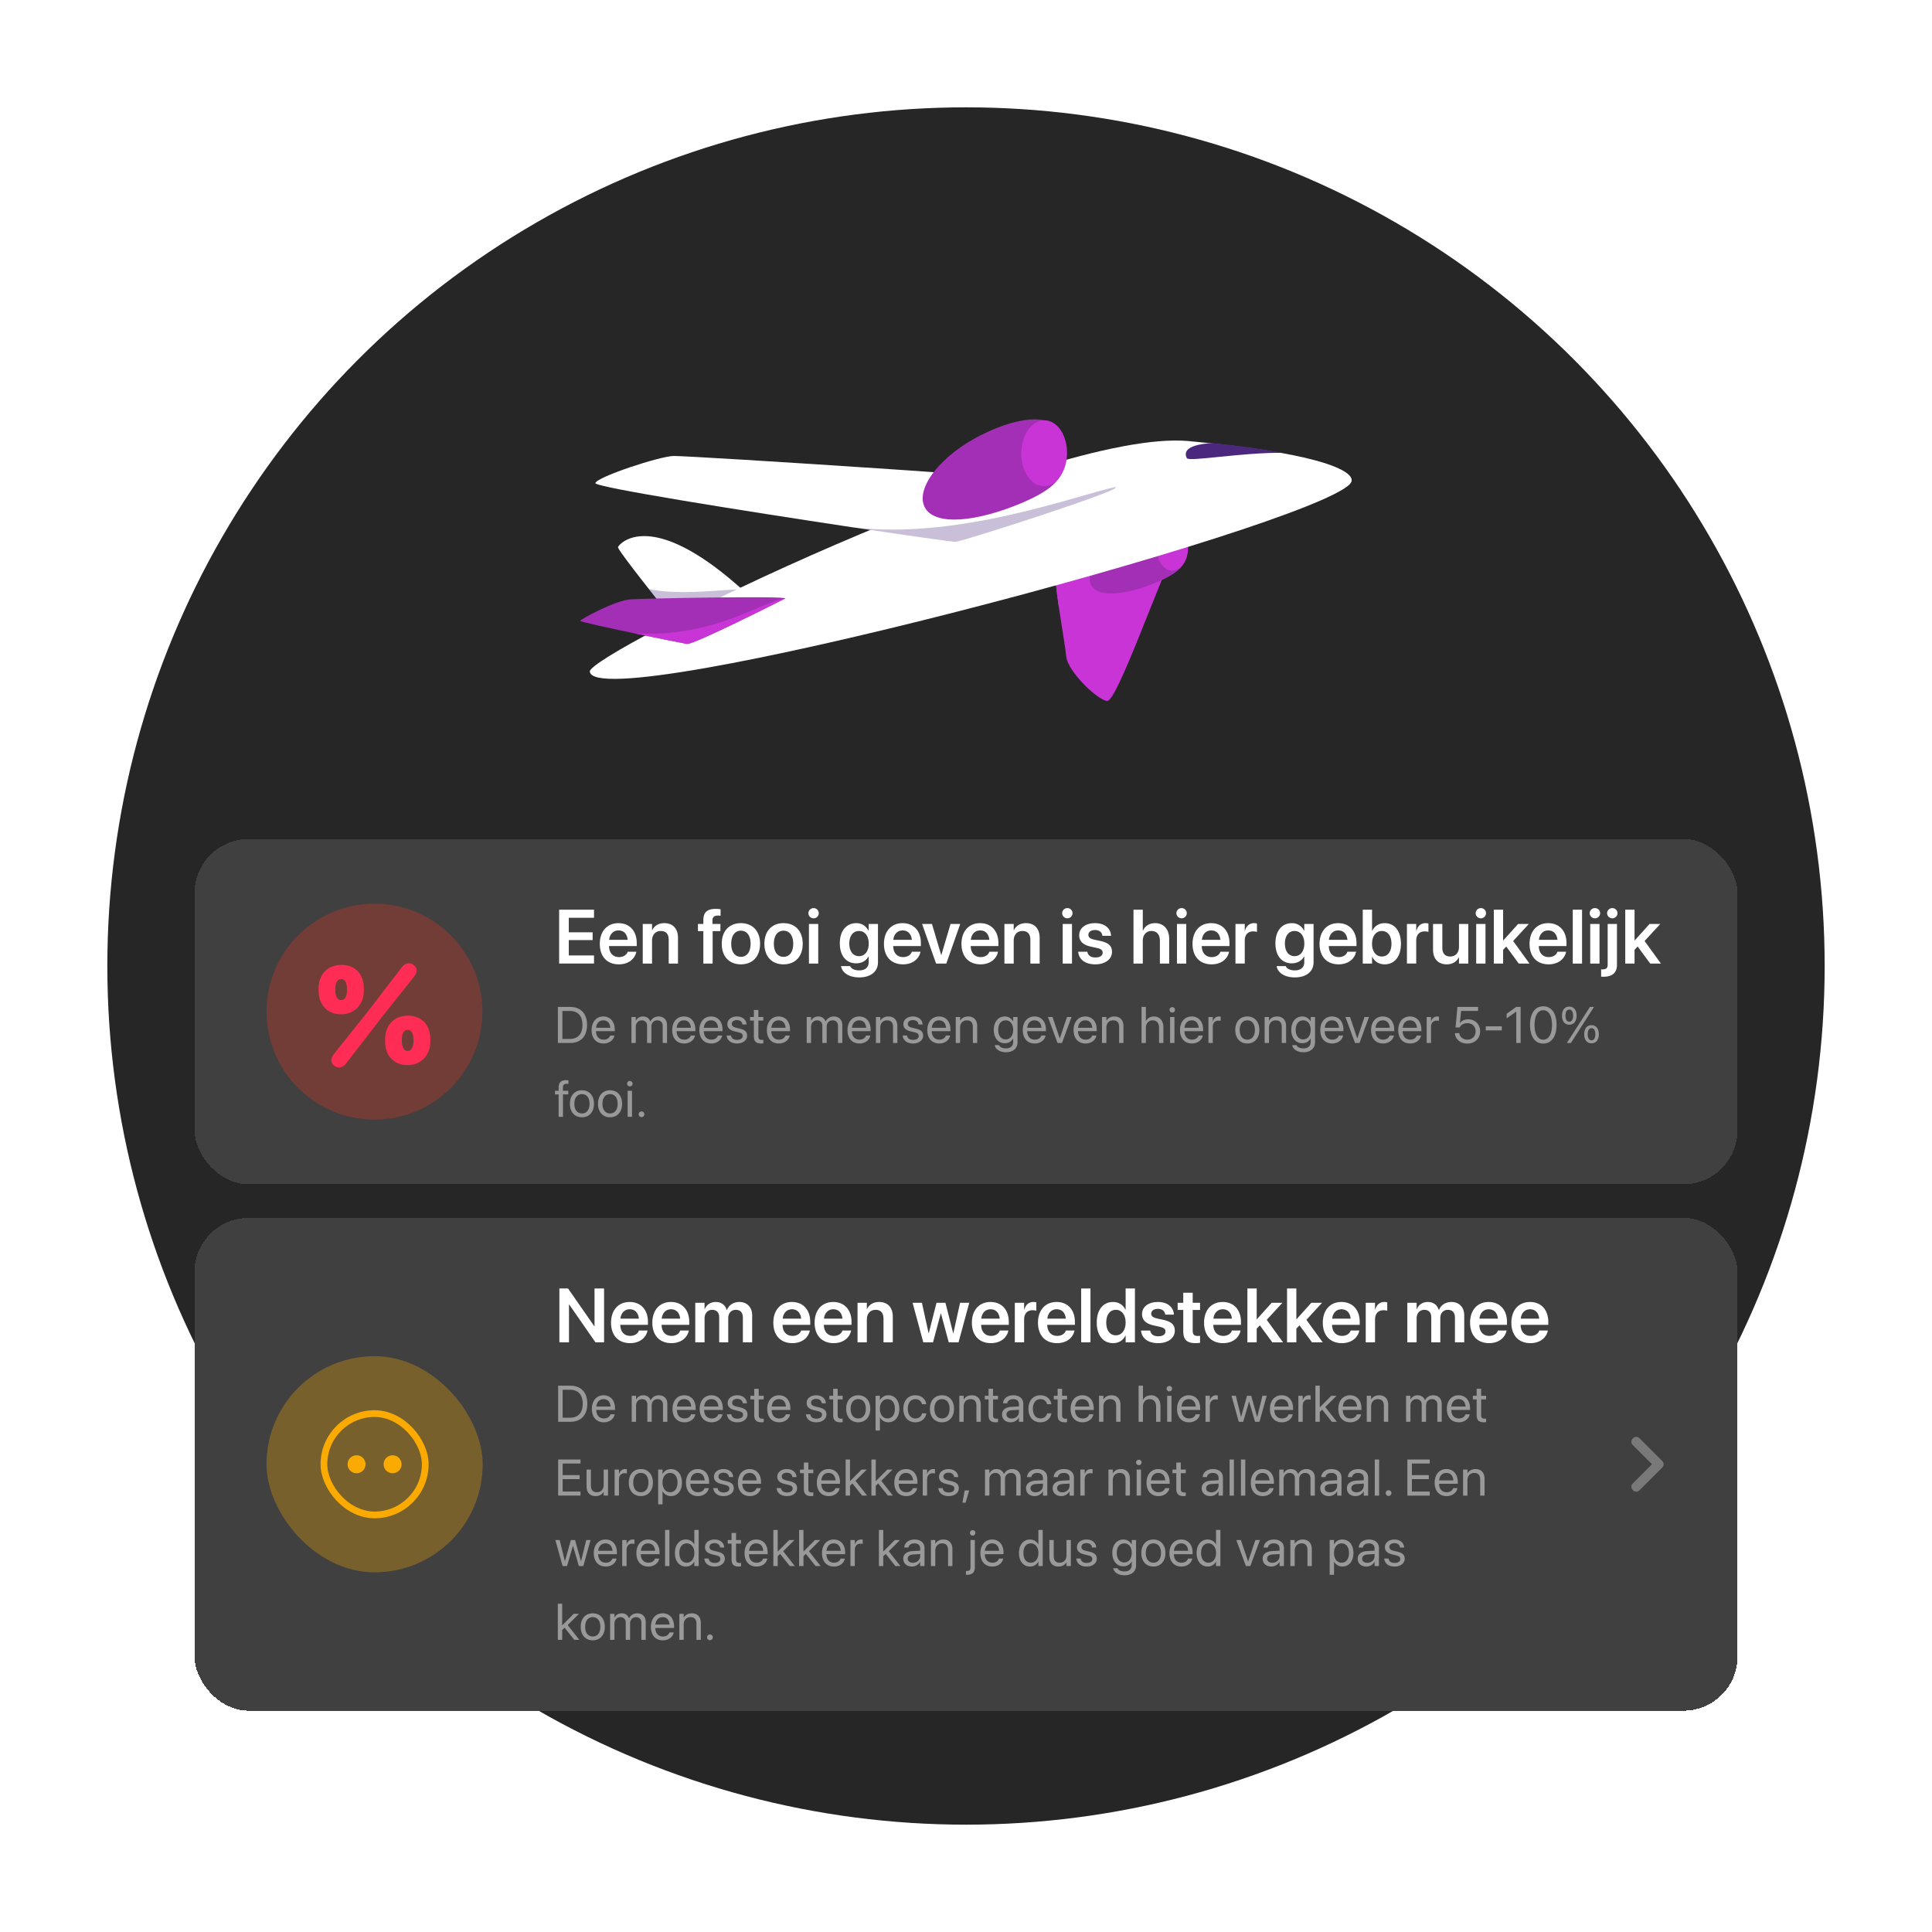
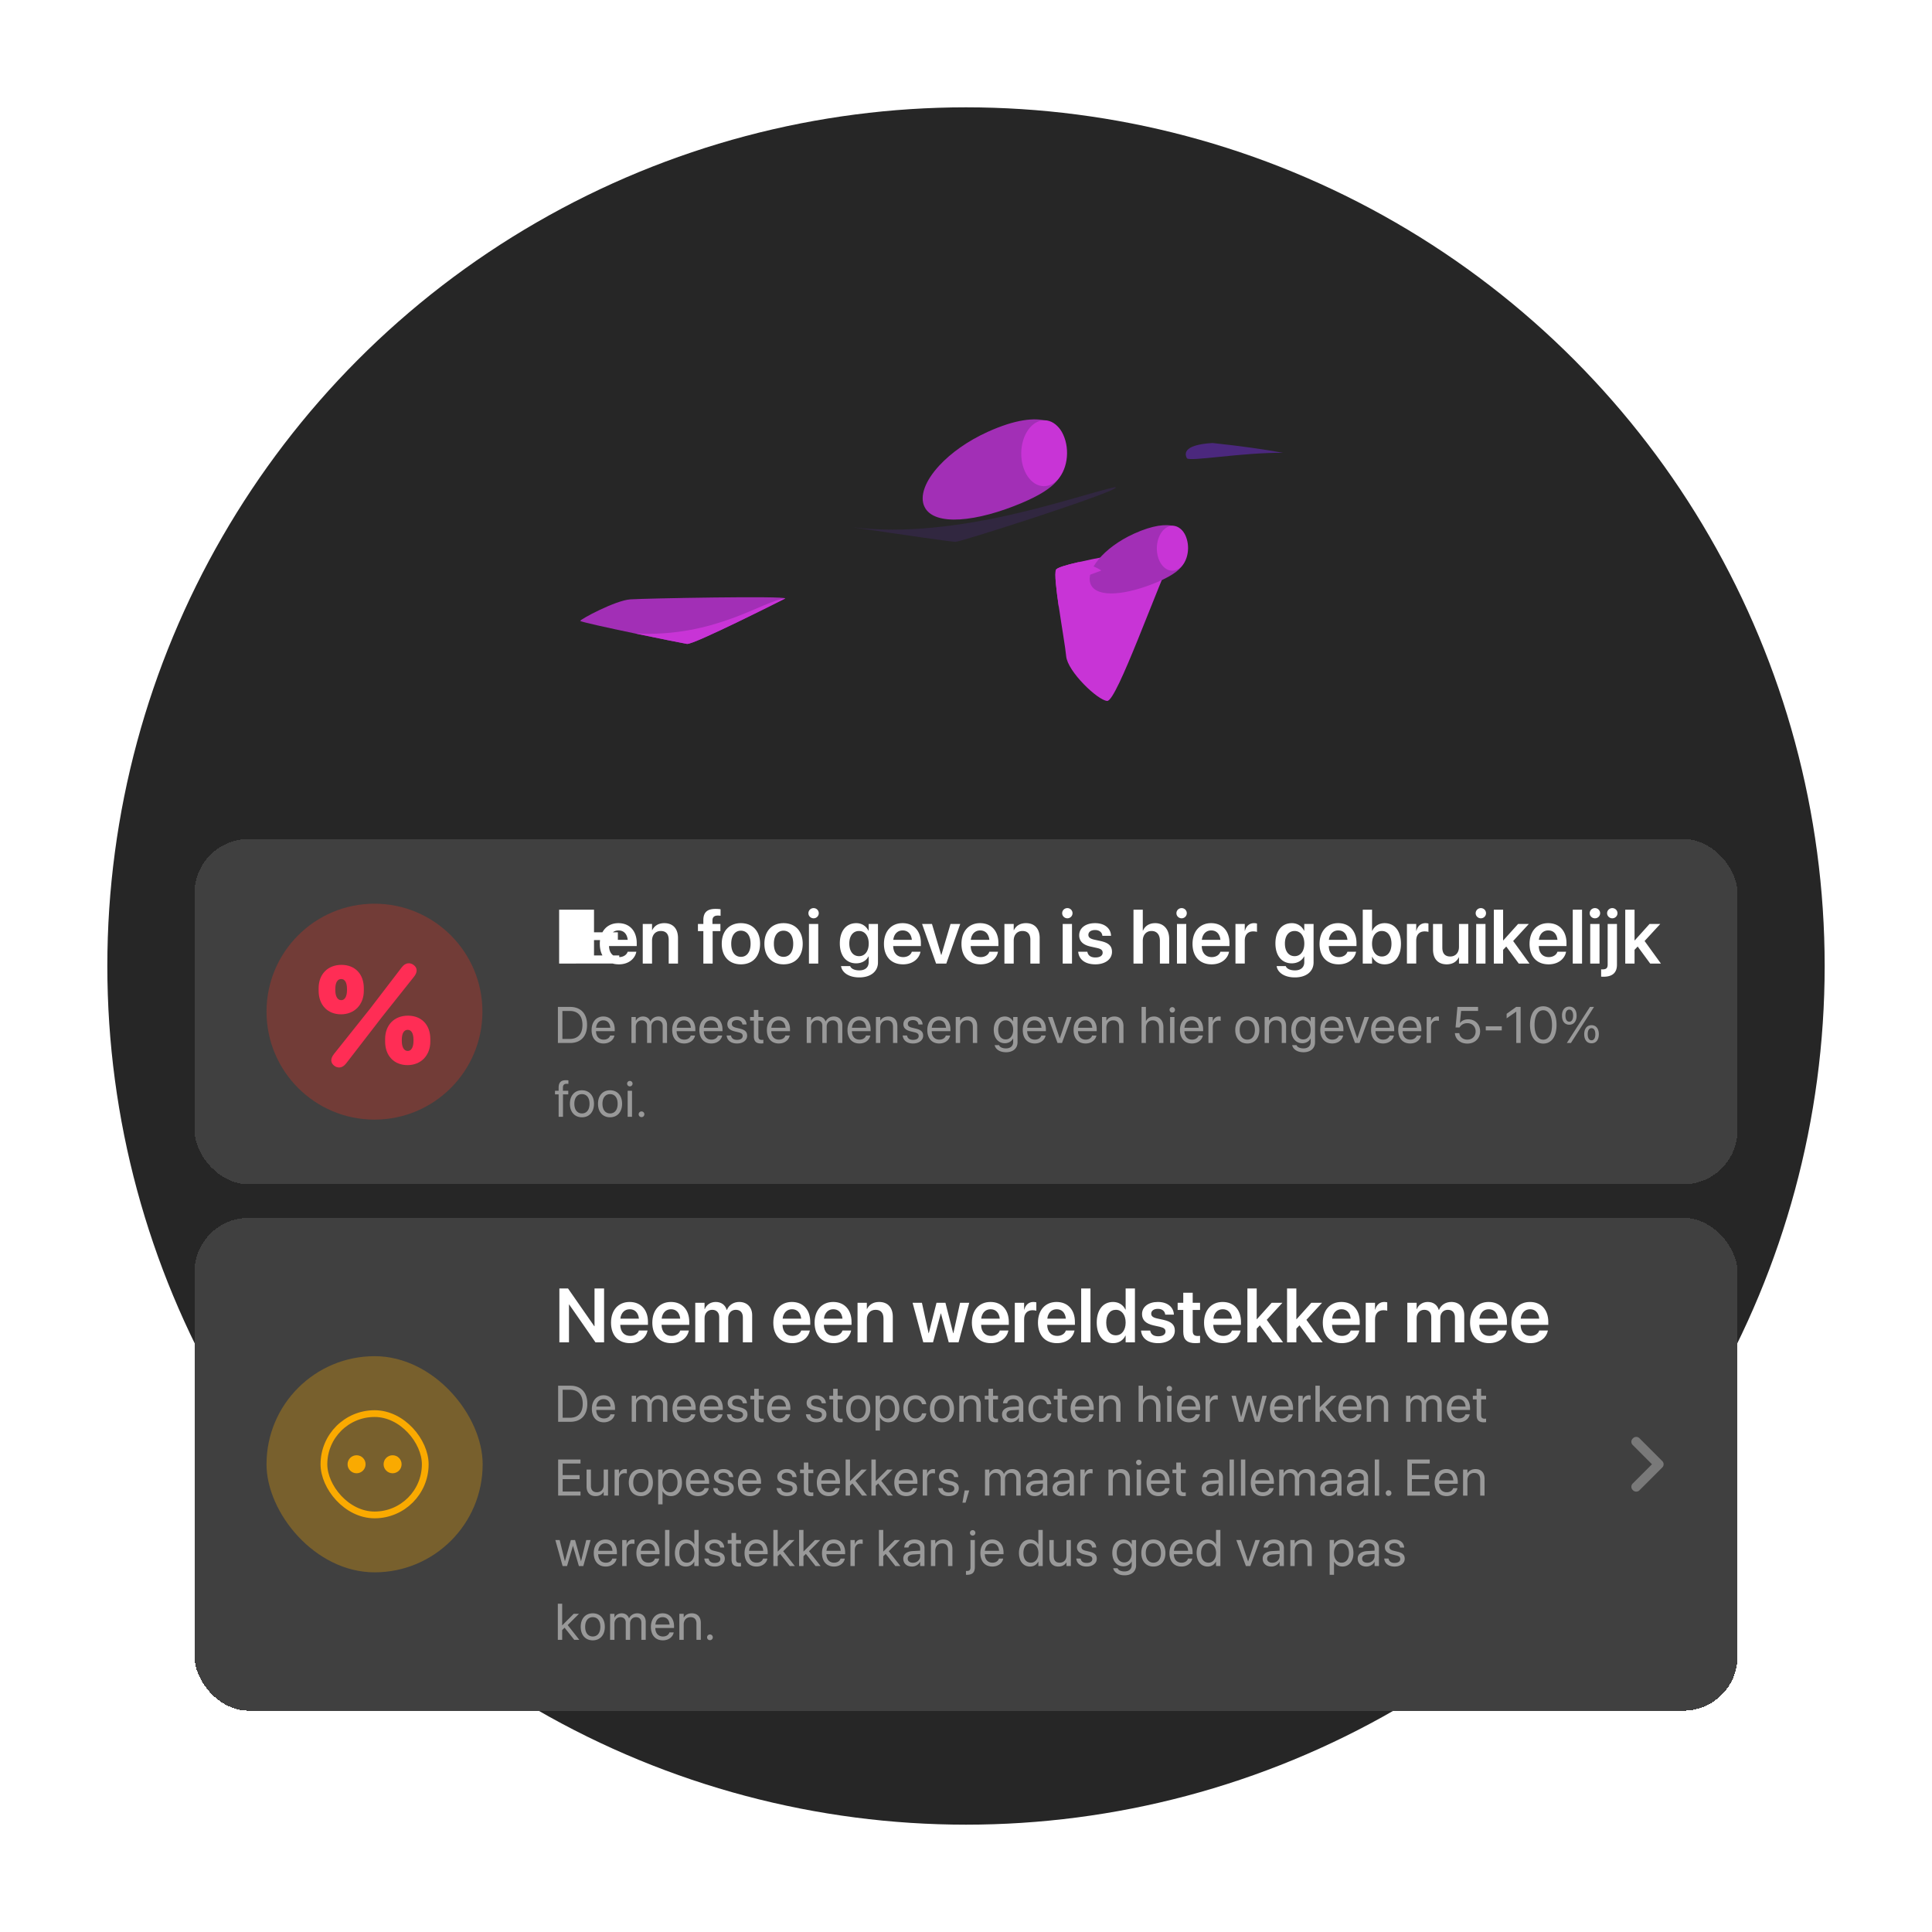
<svg xmlns="http://www.w3.org/2000/svg" width="576" height="576" fill="none">
  <circle cx="288" cy="288" r="256" fill="#262626" />
  <g filter="url(#a)">
    <g filter="url(#b)">
      <rect width="460" height="102.919" x="58" y="206.76" fill="#404040" rx="16.093" shape-rendering="crispEdges" />
      <circle cx="111.644" cy="258.219" r="32.187" fill="#E63223" fill-opacity=".3" />
      <path fill="#FF2D55" d="M99.564 270.847c-.658.827-.85 1.527-.786 2.121.085.594.447 1.039.871 1.379.914.7 2.317.891 3.549-.7l10.794-13.979 9.413-11.836c.617-.763.85-1.463.808-2.057-.043-.594-.383-1.103-.914-1.485-.977-.721-2.358-.806-3.527.721l-9.456 12.345-10.752 13.491Zm-4.568-18.857c0 4.221 2.656 7.021 6.672 7.021s6.8-2.885 6.8-7.021v-.764c0-4.221-2.614-6.957-6.672-6.957-4.08 0-6.8 2.8-6.8 6.957v.764Zm4.972-.531c0-1.909.638-2.969 1.764-2.969 1.105 0 1.721 1.082 1.721 2.969v.319c0 1.887-.637 3.012-1.721 3.012-1.105 0-1.764-1.125-1.764-3.012v-.319Zm14.853 15.676c0 4.221 2.656 7.021 6.672 7.021s6.8-2.885 6.8-7.021v-.764c0-4.221-2.614-6.957-6.672-6.957-4.08 0-6.8 2.8-6.8 6.957v.764Zm4.972-.53c0-1.909.638-2.97 1.764-2.97 1.105 0 1.721 1.082 1.721 2.97v.318c0 1.888-.638 3.012-1.721 3.012-1.105 0-1.764-1.124-1.764-3.012v-.318Z" />
-       <path fill="#fff" d="M166.701 243.878v-16.064h10.397v2.416h-7.525v4.33h7.114v2.327h-7.114v4.575h7.525v2.416h-10.397Zm17.8.234c-3.54 0-5.677-2.349-5.677-6.101V238c0-3.718 2.171-6.167 5.544-6.167 3.373 0 5.466 2.371 5.466 5.933v.891h-8.26c.044 2.071 1.18 3.295 2.983 3.295 1.38 0 2.282-.735 2.549-1.525l.023-.078h2.593l-.033.122c-.367 1.815-2.104 3.641-5.188 3.641Zm-.1-10.108c-1.469 0-2.571.99-2.794 2.805h5.533c-.201-1.87-1.269-2.805-2.739-2.805Zm7.225 9.874v-11.8h2.772v1.848h.056c.612-1.269 1.814-2.093 3.606-2.093 2.594 0 4.075 1.67 4.075 4.408v7.637h-2.772v-7.08c0-1.681-.779-2.627-2.36-2.627-1.592 0-2.605 1.157-2.605 2.861v6.846h-2.772Zm18.068 0v-9.663h-1.615v-2.137h1.615v-1.125c0-2.304 1.091-3.373 3.651-3.373.545 0 1.135.045 1.481.112v1.937a5.955 5.955 0 0 0-.835-.056c-1.08 0-1.581.501-1.581 1.458v1.047h2.371v2.137h-2.315v9.663h-2.772Zm11.199.234c-3.474 0-5.711-2.316-5.711-6.134v-.022c0-3.785 2.271-6.123 5.7-6.123 3.439 0 5.722 2.315 5.722 6.123v.022c0 3.829-2.249 6.134-5.711 6.134Zm.011-2.238c1.748 0 2.872-1.425 2.872-3.896v-.022c0-2.461-1.136-3.874-2.894-3.874-1.726 0-2.873 1.424-2.873 3.874v.022c0 2.482 1.125 3.896 2.895 3.896Zm12.702 2.238c-3.474 0-5.711-2.316-5.711-6.134v-.022c0-3.785 2.271-6.123 5.7-6.123 3.439 0 5.722 2.315 5.722 6.123v.022c0 3.829-2.249 6.134-5.711 6.134Zm.011-2.238c1.748 0 2.872-1.425 2.872-3.896v-.022c0-2.461-1.136-3.874-2.894-3.874-1.726 0-2.873 1.424-2.873 3.874v.022c0 2.482 1.125 3.896 2.895 3.896Zm8.95-11.488c-.868 0-1.547-.691-1.547-1.514 0-.846.679-1.525 1.547-1.525.868 0 1.536.679 1.536 1.525 0 .823-.668 1.514-1.536 1.514Zm-1.391 13.492v-11.8h2.772v11.8h-2.772Zm15.017 4.13c-3.128 0-5.099-1.425-5.433-3.273l-.022-.1h2.728l.033.089c.301.679 1.247 1.191 2.694 1.191 1.803 0 2.794-.957 2.794-2.46v-1.703h-.055c-.657 1.258-1.993 2.059-3.685 2.059-2.961 0-4.865-2.271-4.865-5.944v-.012c0-3.729 1.926-6.022 4.909-6.022 1.67 0 2.961.89 3.629 2.249h.067v-2.004h2.772v11.466c0 2.672-2.148 4.464-5.566 4.464Zm-.078-6.334c1.726 0 2.883-1.459 2.883-3.752v-.011c0-2.282-1.169-3.74-2.883-3.74-1.781 0-2.905 1.436-2.905 3.729v.011c0 2.327 1.124 3.763 2.905 3.763Zm13.103 2.438c-3.54 0-5.678-2.349-5.678-6.101V238c0-3.718 2.171-6.167 5.544-6.167 3.373 0 5.466 2.371 5.466 5.933v.891h-8.26c.044 2.071 1.18 3.295 2.983 3.295 1.381 0 2.283-.735 2.55-1.525l.022-.078h2.594l-.034.122c-.367 1.815-2.104 3.641-5.187 3.641Zm-.1-10.108c-1.47 0-2.572.99-2.795 2.805h5.533c-.2-1.87-1.269-2.805-2.738-2.805Zm9.963 9.874-4.175-11.8h2.95l2.739 9.228h.067l2.727-9.228h2.894l-4.152 11.8h-3.05Zm13.247.234c-3.54 0-5.677-2.349-5.677-6.101V238c0-3.718 2.171-6.167 5.544-6.167 3.373 0 5.466 2.371 5.466 5.933v.891H289.4c.045 2.071 1.181 3.295 2.984 3.295 1.38 0 2.282-.735 2.549-1.525l.022-.078h2.594l-.033.122c-.367 1.815-2.104 3.641-5.188 3.641Zm-.1-10.108c-1.469 0-2.571.99-2.794 2.805h5.533c-.201-1.87-1.269-2.805-2.739-2.805Zm7.225 9.874v-11.8h2.772v1.848h.056c.612-1.269 1.814-2.093 3.606-2.093 2.594 0 4.075 1.67 4.075 4.408v7.637h-2.772v-7.08c0-1.681-.779-2.627-2.36-2.627-1.592 0-2.605 1.157-2.605 2.861v6.846h-2.772Zm18.769-13.492c-.868 0-1.548-.691-1.548-1.514 0-.846.68-1.525 1.548-1.525s1.536.679 1.536 1.525c0 .823-.668 1.514-1.536 1.514Zm-1.392 13.492v-11.8h2.772v11.8h-2.772Zm9.741.234c-3.095 0-4.865-1.47-5.11-3.663l-.011-.1h2.728l.022.1c.211 1.013.98 1.614 2.382 1.614 1.347 0 2.16-.545 2.16-1.413v-.012c0-.712-.412-1.113-1.637-1.391l-1.959-.434c-2.26-.501-3.395-1.603-3.395-3.351v-.011c0-2.16 1.881-3.618 4.731-3.618 2.939 0 4.653 1.614 4.753 3.651l.012.123h-2.583l-.011-.089c-.123-.947-.88-1.637-2.171-1.637-1.225 0-1.993.568-1.993 1.436v.011c0 .679.457 1.125 1.681 1.403l1.971.434c2.438.546 3.384 1.503 3.384 3.217v.012c0 2.226-2.06 3.718-4.954 3.718Zm11.366-.234v-16.064h2.772v6.245h.067c.612-1.414 1.87-2.226 3.64-2.226 2.538 0 4.164 1.848 4.164 4.698v7.347h-2.772v-6.802c0-1.814-.913-2.905-2.505-2.905-1.57 0-2.594 1.191-2.594 2.905v6.802h-2.772Zm14.35-13.492c-.869 0-1.548-.691-1.548-1.514 0-.846.679-1.525 1.548-1.525.868 0 1.536.679 1.536 1.525 0 .823-.668 1.514-1.536 1.514Zm-1.392 13.492v-11.8h2.772v11.8h-2.772Zm10.32.234c-3.54 0-5.678-2.349-5.678-6.101V238c0-3.718 2.171-6.167 5.544-6.167 3.373 0 5.466 2.371 5.466 5.933v.891h-8.26c.044 2.071 1.18 3.295 2.983 3.295 1.381 0 2.282-.735 2.55-1.525l.022-.078h2.594l-.034.122c-.367 1.815-2.104 3.641-5.187 3.641Zm-.101-10.108c-1.469 0-2.571.99-2.794 2.805h5.533c-.2-1.87-1.269-2.805-2.739-2.805Zm7.225 9.874v-11.8h2.772v2.037h.056c.367-1.425 1.347-2.282 2.705-2.282.345 0 .668.056.879.111v2.505c-.233-.089-.656-.156-1.124-.156-1.57 0-2.516.991-2.516 2.739v6.846h-2.772Zm17.723 4.13c-3.128 0-5.099-1.425-5.433-3.273l-.022-.1h2.727l.034.089c.3.679 1.247 1.191 2.694 1.191 1.803 0 2.794-.957 2.794-2.46v-1.703h-.056c-.656 1.258-1.992 2.059-3.684 2.059-2.962 0-4.865-2.271-4.865-5.944v-.012c0-3.729 1.926-6.022 4.909-6.022 1.67 0 2.961.89 3.629 2.249h.067v-2.004h2.772v11.466c0 2.672-2.149 4.464-5.566 4.464Zm-.078-6.334c1.725 0 2.883-1.459 2.883-3.752v-.011c0-2.282-1.169-3.74-2.883-3.74-1.781 0-2.906 1.436-2.906 3.729v.011c0 2.327 1.125 3.763 2.906 3.763Zm13.102 2.438c-3.54 0-5.677-2.349-5.677-6.101V238c0-3.718 2.171-6.167 5.544-6.167 3.373 0 5.466 2.371 5.466 5.933v.891h-8.26c.044 2.071 1.18 3.295 2.983 3.295 1.381 0 2.282-.735 2.549-1.525l.023-.078h2.594l-.034.122c-.367 1.815-2.104 3.641-5.188 3.641Zm-.1-10.108c-1.469 0-2.571.99-2.794 2.805h5.533c-.201-1.87-1.269-2.805-2.739-2.805Zm13.815 10.108c-1.703 0-3.005-.846-3.673-2.238h-.067v2.004h-2.772v-16.064h2.772v6.29h.067c.668-1.414 2.015-2.271 3.685-2.271 2.961 0 4.864 2.326 4.864 6.134v.011c0 3.796-1.892 6.134-4.876 6.134Zm-.835-2.338c1.782 0 2.884-1.447 2.884-3.796v-.011c0-2.349-1.113-3.796-2.884-3.796-1.703 0-2.905 1.491-2.905 3.796v.011c0 2.315 1.191 3.796 2.905 3.796Zm7.493 2.104v-11.8h2.771v2.037h.056c.367-1.425 1.347-2.282 2.705-2.282.345 0 .668.056.88.111v2.505c-.234-.089-.657-.156-1.125-.156-1.569 0-2.516.991-2.516 2.739v6.846h-2.771Zm11.855.234c-2.593 0-4.074-1.67-4.074-4.409v-7.625h2.772v7.08c0 1.67.779 2.616 2.36 2.616 1.592 0 2.605-1.147 2.605-2.861v-6.835h2.772v11.8h-2.772v-1.848h-.056c-.612 1.258-1.825 2.082-3.607 2.082Zm10.186-13.726c-.868 0-1.547-.691-1.547-1.514 0-.846.679-1.525 1.547-1.525.869 0 1.537.679 1.537 1.525 0 .823-.668 1.514-1.537 1.514Zm-1.391 13.492v-11.8h2.772v11.8h-2.772Zm5.254 0v-16.064h2.772v9.162h.056l4.408-4.898h3.206l-4.675 5.076 4.865 6.724H452.8l-3.73-5.076-.935.979v4.097h-2.772Zm16.331.234c-3.54 0-5.677-2.349-5.677-6.101V238c0-3.718 2.171-6.167 5.544-6.167 3.373 0 5.466 2.371 5.466 5.933v.891h-8.261c.045 2.071 1.18 3.295 2.984 3.295 1.38 0 2.282-.735 2.549-1.525l.022-.078h2.594l-.033.122c-.367 1.815-2.104 3.641-5.188 3.641Zm-.1-10.108c-1.469 0-2.571.99-2.794 2.805h5.533c-.201-1.87-1.269-2.805-2.739-2.805Zm7.303 9.874v-16.064h2.772v16.064h-2.772Zm6.601-13.492c-.868 0-1.547-.691-1.547-1.514 0-.846.679-1.525 1.547-1.525a1.52 1.52 0 1 1 0 3.039Zm-1.391 13.492v-11.8h2.772v11.8h-2.772Zm6.579-13.492c-.857 0-1.548-.691-1.548-1.514 0-.846.691-1.525 1.548-1.525.868 0 1.547.679 1.547 1.525 0 .823-.679 1.514-1.547 1.514Zm-2.638 17.422c-.234 0-.524-.012-.691-.034v-2.171c.112 0 .234.012.368.012 1.146 0 1.58-.357 1.58-1.448v-12.089h2.772v12.134c0 2.393-1.347 3.596-4.029 3.596Zm6.501-3.93v-16.064h2.772v9.162h.055l4.409-4.898h3.206l-4.676 5.076 4.865 6.724h-3.195l-3.729-5.076-.935.979v4.097h-2.772Z" />
+       <path fill="#fff" d="M166.701 243.878v-16.064h10.397v2.416v4.33h7.114v2.327h-7.114v4.575h7.525v2.416h-10.397Zm17.8.234c-3.54 0-5.677-2.349-5.677-6.101V238c0-3.718 2.171-6.167 5.544-6.167 3.373 0 5.466 2.371 5.466 5.933v.891h-8.26c.044 2.071 1.18 3.295 2.983 3.295 1.38 0 2.282-.735 2.549-1.525l.023-.078h2.593l-.033.122c-.367 1.815-2.104 3.641-5.188 3.641Zm-.1-10.108c-1.469 0-2.571.99-2.794 2.805h5.533c-.201-1.87-1.269-2.805-2.739-2.805Zm7.225 9.874v-11.8h2.772v1.848h.056c.612-1.269 1.814-2.093 3.606-2.093 2.594 0 4.075 1.67 4.075 4.408v7.637h-2.772v-7.08c0-1.681-.779-2.627-2.36-2.627-1.592 0-2.605 1.157-2.605 2.861v6.846h-2.772Zm18.068 0v-9.663h-1.615v-2.137h1.615v-1.125c0-2.304 1.091-3.373 3.651-3.373.545 0 1.135.045 1.481.112v1.937a5.955 5.955 0 0 0-.835-.056c-1.08 0-1.581.501-1.581 1.458v1.047h2.371v2.137h-2.315v9.663h-2.772Zm11.199.234c-3.474 0-5.711-2.316-5.711-6.134v-.022c0-3.785 2.271-6.123 5.7-6.123 3.439 0 5.722 2.315 5.722 6.123v.022c0 3.829-2.249 6.134-5.711 6.134Zm.011-2.238c1.748 0 2.872-1.425 2.872-3.896v-.022c0-2.461-1.136-3.874-2.894-3.874-1.726 0-2.873 1.424-2.873 3.874v.022c0 2.482 1.125 3.896 2.895 3.896Zm12.702 2.238c-3.474 0-5.711-2.316-5.711-6.134v-.022c0-3.785 2.271-6.123 5.7-6.123 3.439 0 5.722 2.315 5.722 6.123v.022c0 3.829-2.249 6.134-5.711 6.134Zm.011-2.238c1.748 0 2.872-1.425 2.872-3.896v-.022c0-2.461-1.136-3.874-2.894-3.874-1.726 0-2.873 1.424-2.873 3.874v.022c0 2.482 1.125 3.896 2.895 3.896Zm8.95-11.488c-.868 0-1.547-.691-1.547-1.514 0-.846.679-1.525 1.547-1.525.868 0 1.536.679 1.536 1.525 0 .823-.668 1.514-1.536 1.514Zm-1.391 13.492v-11.8h2.772v11.8h-2.772Zm15.017 4.13c-3.128 0-5.099-1.425-5.433-3.273l-.022-.1h2.728l.033.089c.301.679 1.247 1.191 2.694 1.191 1.803 0 2.794-.957 2.794-2.46v-1.703h-.055c-.657 1.258-1.993 2.059-3.685 2.059-2.961 0-4.865-2.271-4.865-5.944v-.012c0-3.729 1.926-6.022 4.909-6.022 1.67 0 2.961.89 3.629 2.249h.067v-2.004h2.772v11.466c0 2.672-2.148 4.464-5.566 4.464Zm-.078-6.334c1.726 0 2.883-1.459 2.883-3.752v-.011c0-2.282-1.169-3.74-2.883-3.74-1.781 0-2.905 1.436-2.905 3.729v.011c0 2.327 1.124 3.763 2.905 3.763Zm13.103 2.438c-3.54 0-5.678-2.349-5.678-6.101V238c0-3.718 2.171-6.167 5.544-6.167 3.373 0 5.466 2.371 5.466 5.933v.891h-8.26c.044 2.071 1.18 3.295 2.983 3.295 1.381 0 2.283-.735 2.55-1.525l.022-.078h2.594l-.034.122c-.367 1.815-2.104 3.641-5.187 3.641Zm-.1-10.108c-1.47 0-2.572.99-2.795 2.805h5.533c-.2-1.87-1.269-2.805-2.738-2.805Zm9.963 9.874-4.175-11.8h2.95l2.739 9.228h.067l2.727-9.228h2.894l-4.152 11.8h-3.05Zm13.247.234c-3.54 0-5.677-2.349-5.677-6.101V238c0-3.718 2.171-6.167 5.544-6.167 3.373 0 5.466 2.371 5.466 5.933v.891H289.4c.045 2.071 1.181 3.295 2.984 3.295 1.38 0 2.282-.735 2.549-1.525l.022-.078h2.594l-.033.122c-.367 1.815-2.104 3.641-5.188 3.641Zm-.1-10.108c-1.469 0-2.571.99-2.794 2.805h5.533c-.201-1.87-1.269-2.805-2.739-2.805Zm7.225 9.874v-11.8h2.772v1.848h.056c.612-1.269 1.814-2.093 3.606-2.093 2.594 0 4.075 1.67 4.075 4.408v7.637h-2.772v-7.08c0-1.681-.779-2.627-2.36-2.627-1.592 0-2.605 1.157-2.605 2.861v6.846h-2.772Zm18.769-13.492c-.868 0-1.548-.691-1.548-1.514 0-.846.68-1.525 1.548-1.525s1.536.679 1.536 1.525c0 .823-.668 1.514-1.536 1.514Zm-1.392 13.492v-11.8h2.772v11.8h-2.772Zm9.741.234c-3.095 0-4.865-1.47-5.11-3.663l-.011-.1h2.728l.022.1c.211 1.013.98 1.614 2.382 1.614 1.347 0 2.16-.545 2.16-1.413v-.012c0-.712-.412-1.113-1.637-1.391l-1.959-.434c-2.26-.501-3.395-1.603-3.395-3.351v-.011c0-2.16 1.881-3.618 4.731-3.618 2.939 0 4.653 1.614 4.753 3.651l.012.123h-2.583l-.011-.089c-.123-.947-.88-1.637-2.171-1.637-1.225 0-1.993.568-1.993 1.436v.011c0 .679.457 1.125 1.681 1.403l1.971.434c2.438.546 3.384 1.503 3.384 3.217v.012c0 2.226-2.06 3.718-4.954 3.718Zm11.366-.234v-16.064h2.772v6.245h.067c.612-1.414 1.87-2.226 3.64-2.226 2.538 0 4.164 1.848 4.164 4.698v7.347h-2.772v-6.802c0-1.814-.913-2.905-2.505-2.905-1.57 0-2.594 1.191-2.594 2.905v6.802h-2.772Zm14.35-13.492c-.869 0-1.548-.691-1.548-1.514 0-.846.679-1.525 1.548-1.525.868 0 1.536.679 1.536 1.525 0 .823-.668 1.514-1.536 1.514Zm-1.392 13.492v-11.8h2.772v11.8h-2.772Zm10.32.234c-3.54 0-5.678-2.349-5.678-6.101V238c0-3.718 2.171-6.167 5.544-6.167 3.373 0 5.466 2.371 5.466 5.933v.891h-8.26c.044 2.071 1.18 3.295 2.983 3.295 1.381 0 2.282-.735 2.55-1.525l.022-.078h2.594l-.034.122c-.367 1.815-2.104 3.641-5.187 3.641Zm-.101-10.108c-1.469 0-2.571.99-2.794 2.805h5.533c-.2-1.87-1.269-2.805-2.739-2.805Zm7.225 9.874v-11.8h2.772v2.037h.056c.367-1.425 1.347-2.282 2.705-2.282.345 0 .668.056.879.111v2.505c-.233-.089-.656-.156-1.124-.156-1.57 0-2.516.991-2.516 2.739v6.846h-2.772Zm17.723 4.13c-3.128 0-5.099-1.425-5.433-3.273l-.022-.1h2.727l.034.089c.3.679 1.247 1.191 2.694 1.191 1.803 0 2.794-.957 2.794-2.46v-1.703h-.056c-.656 1.258-1.992 2.059-3.684 2.059-2.962 0-4.865-2.271-4.865-5.944v-.012c0-3.729 1.926-6.022 4.909-6.022 1.67 0 2.961.89 3.629 2.249h.067v-2.004h2.772v11.466c0 2.672-2.149 4.464-5.566 4.464Zm-.078-6.334c1.725 0 2.883-1.459 2.883-3.752v-.011c0-2.282-1.169-3.74-2.883-3.74-1.781 0-2.906 1.436-2.906 3.729v.011c0 2.327 1.125 3.763 2.906 3.763Zm13.102 2.438c-3.54 0-5.677-2.349-5.677-6.101V238c0-3.718 2.171-6.167 5.544-6.167 3.373 0 5.466 2.371 5.466 5.933v.891h-8.26c.044 2.071 1.18 3.295 2.983 3.295 1.381 0 2.282-.735 2.549-1.525l.023-.078h2.594l-.034.122c-.367 1.815-2.104 3.641-5.188 3.641Zm-.1-10.108c-1.469 0-2.571.99-2.794 2.805h5.533c-.201-1.87-1.269-2.805-2.739-2.805Zm13.815 10.108c-1.703 0-3.005-.846-3.673-2.238h-.067v2.004h-2.772v-16.064h2.772v6.29h.067c.668-1.414 2.015-2.271 3.685-2.271 2.961 0 4.864 2.326 4.864 6.134v.011c0 3.796-1.892 6.134-4.876 6.134Zm-.835-2.338c1.782 0 2.884-1.447 2.884-3.796v-.011c0-2.349-1.113-3.796-2.884-3.796-1.703 0-2.905 1.491-2.905 3.796v.011c0 2.315 1.191 3.796 2.905 3.796Zm7.493 2.104v-11.8h2.771v2.037h.056c.367-1.425 1.347-2.282 2.705-2.282.345 0 .668.056.88.111v2.505c-.234-.089-.657-.156-1.125-.156-1.569 0-2.516.991-2.516 2.739v6.846h-2.771Zm11.855.234c-2.593 0-4.074-1.67-4.074-4.409v-7.625h2.772v7.08c0 1.67.779 2.616 2.36 2.616 1.592 0 2.605-1.147 2.605-2.861v-6.835h2.772v11.8h-2.772v-1.848h-.056c-.612 1.258-1.825 2.082-3.607 2.082Zm10.186-13.726c-.868 0-1.547-.691-1.547-1.514 0-.846.679-1.525 1.547-1.525.869 0 1.537.679 1.537 1.525 0 .823-.668 1.514-1.537 1.514Zm-1.391 13.492v-11.8h2.772v11.8h-2.772Zm5.254 0v-16.064h2.772v9.162h.056l4.408-4.898h3.206l-4.675 5.076 4.865 6.724H452.8l-3.73-5.076-.935.979v4.097h-2.772Zm16.331.234c-3.54 0-5.677-2.349-5.677-6.101V238c0-3.718 2.171-6.167 5.544-6.167 3.373 0 5.466 2.371 5.466 5.933v.891h-8.261c.045 2.071 1.18 3.295 2.984 3.295 1.38 0 2.282-.735 2.549-1.525l.022-.078h2.594l-.033.122c-.367 1.815-2.104 3.641-5.188 3.641Zm-.1-10.108c-1.469 0-2.571.99-2.794 2.805h5.533c-.201-1.87-1.269-2.805-2.739-2.805Zm7.303 9.874v-16.064h2.772v16.064h-2.772Zm6.601-13.492c-.868 0-1.547-.691-1.547-1.514 0-.846.679-1.525 1.547-1.525a1.52 1.52 0 1 1 0 3.039Zm-1.391 13.492v-11.8h2.772v11.8h-2.772Zm6.579-13.492c-.857 0-1.548-.691-1.548-1.514 0-.846.691-1.525 1.548-1.525.868 0 1.547.679 1.547 1.525 0 .823-.679 1.514-1.547 1.514Zm-2.638 17.422c-.234 0-.524-.012-.691-.034v-2.171c.112 0 .234.012.368.012 1.146 0 1.58-.357 1.58-1.448v-12.089h2.772v12.134c0 2.393-1.347 3.596-4.029 3.596Zm6.501-3.93v-16.064h2.772v9.162h.055l4.409-4.898h3.206l-4.676 5.076 4.865 6.724h-3.195l-3.729-5.076-.935.979v4.097h-2.772Z" />
      <path fill="#999" d="M166.331 267.561v-10.758h3.615c3.184 0 5.077 1.983 5.077 5.36v.015c0 3.392-1.879 5.383-5.077 5.383h-3.615Zm1.342-1.208h2.184c2.438 0 3.794-1.491 3.794-4.16v-.015c0-2.683-1.356-4.167-3.794-4.167h-2.184v8.342Zm12.277 1.357c-2.229 0-3.57-1.558-3.57-3.996v-.008c0-2.4 1.371-4.047 3.488-4.047 2.118 0 3.407 1.572 3.407 3.898v.477h-5.583c.029 1.596.909 2.528 2.288 2.528.984 0 1.678-.492 1.901-1.156l.023-.067h1.274l-.015.075c-.253 1.282-1.52 2.296-3.213 2.296Zm-.089-6.903c-1.126 0-2.005.767-2.147 2.214h4.242c-.127-1.506-.962-2.214-2.095-2.214Zm8.394 6.754v-7.753h1.297v1.133h.03c.35-.768 1.125-1.282 2.124-1.282 1.059 0 1.842.544 2.177 1.49h.03c.432-.931 1.342-1.49 2.43-1.49 1.536 0 2.527 1.006 2.527 2.549v5.353h-1.297v-5.055c0-1.066-.589-1.699-1.61-1.699-1.029 0-1.752.767-1.752 1.826v4.928h-1.297v-5.196c0-.94-.626-1.558-1.588-1.558-1.029 0-1.774.812-1.774 1.893v4.861h-1.297Zm15.729.149c-2.229 0-3.571-1.558-3.571-3.996v-.008c0-2.4 1.372-4.047 3.489-4.047s3.407 1.572 3.407 3.898v.477h-5.584c.03 1.596.91 2.528 2.289 2.528.984 0 1.677-.492 1.901-1.156l.022-.067h1.275l-.015.075c-.253 1.282-1.521 2.296-3.213 2.296Zm-.089-6.903c-1.126 0-2.006.767-2.147 2.214h4.241c-.126-1.506-.961-2.214-2.094-2.214Zm8.185 6.903c-2.229 0-3.571-1.558-3.571-3.996v-.008c0-2.4 1.372-4.047 3.489-4.047s3.407 1.572 3.407 3.898v.477h-5.584c.03 1.596.91 2.528 2.289 2.528.984 0 1.677-.492 1.901-1.156l.022-.067h1.275l-.015.075c-.254 1.282-1.521 2.296-3.213 2.296Zm-.09-6.903c-1.125 0-2.005.767-2.147 2.214h4.242c-.127-1.506-.962-2.214-2.095-2.214Zm7.746 6.903c-1.827 0-2.93-.932-3.087-2.319l-.007-.067h1.297l.015.075c.157.775.731 1.23 1.789 1.23 1.051 0 1.677-.44 1.677-1.141v-.007c0-.559-.29-.873-1.17-1.089l-1.23-.298c-1.461-.35-2.169-1.029-2.169-2.147v-.007c0-1.335 1.17-2.281 2.847-2.281 1.7 0 2.781.991 2.878 2.288l.007.097h-1.237l-.008-.052c-.104-.753-.678-1.253-1.64-1.253-.939 0-1.52.455-1.52 1.141v.007c0 .53.35.895 1.207 1.104l1.23.298c1.566.38 2.132.999 2.132 2.102v.008c0 1.356-1.282 2.311-3.011 2.311Zm7.149 0c-1.424 0-2.125-.641-2.125-2.125v-4.704h-1.133v-1.073h1.133v-2.095h1.342v2.095h1.476v1.073h-1.476v4.697c0 .827.365 1.058 1.058 1.058.157 0 .306-.022.418-.03v1.051c-.164.023-.44.053-.693.053Zm5.322 0c-2.229 0-3.571-1.558-3.571-3.996v-.008c0-2.4 1.372-4.047 3.489-4.047s3.407 1.572 3.407 3.898v.477h-5.584c.03 1.596.91 2.528 2.289 2.528.984 0 1.677-.492 1.901-1.156l.022-.067h1.275l-.015.075c-.253 1.282-1.521 2.296-3.213 2.296Zm-.089-6.903c-1.126 0-2.006.767-2.147 2.214h4.242c-.127-1.506-.962-2.214-2.095-2.214Zm8.393 6.754v-7.753h1.298v1.133h.029c.351-.768 1.126-1.282 2.125-1.282 1.059 0 1.841.544 2.177 1.49h.03c.432-.931 1.342-1.49 2.43-1.49 1.536 0 2.527 1.006 2.527 2.549v5.353h-1.297v-5.055c0-1.066-.589-1.699-1.61-1.699-1.029 0-1.752.767-1.752 1.826v4.928h-1.297v-5.196c0-.94-.626-1.558-1.588-1.558-1.029 0-1.774.812-1.774 1.893v4.861h-1.298Zm15.73.149c-2.229 0-3.571-1.558-3.571-3.996v-.008c0-2.4 1.372-4.047 3.489-4.047s3.407 1.572 3.407 3.898v.477h-5.584c.03 1.596.91 2.528 2.289 2.528.984 0 1.677-.492 1.901-1.156l.022-.067h1.275l-.015.075c-.254 1.282-1.521 2.296-3.213 2.296Zm-.09-6.903c-1.125 0-2.005.767-2.147 2.214h4.242c-.127-1.506-.961-2.214-2.095-2.214Zm4.995 6.754v-7.753h1.297v1.103h.03c.417-.723 1.208-1.252 2.385-1.252 1.7 0 2.684 1.103 2.684 2.87v5.032h-1.297v-4.801c0-1.26-.589-1.953-1.782-1.953-1.222 0-2.02.872-2.02 2.191v4.563h-1.297Zm11.07.149c-1.826 0-2.93-.932-3.086-2.319l-.008-.067h1.298l.014.075c.157.775.731 1.23 1.79 1.23 1.051 0 1.677-.44 1.677-1.141v-.007c0-.559-.291-.873-1.171-1.089l-1.23-.298c-1.461-.35-2.169-1.029-2.169-2.147v-.007c0-1.335 1.171-2.281 2.848-2.281 1.7 0 2.78.991 2.877 2.288l.008.097h-1.238l-.007-.052c-.104-.753-.679-1.253-1.64-1.253-.939 0-1.521.455-1.521 1.141v.007c0 .53.35.895 1.208 1.104l1.23.298c1.565.38 2.132.999 2.132 2.102v.008c0 1.356-1.282 2.311-3.012 2.311Zm7.82 0c-2.229 0-3.571-1.558-3.571-3.996v-.008c0-2.4 1.372-4.047 3.489-4.047s3.407 1.572 3.407 3.898v.477h-5.584c.03 1.596.91 2.528 2.289 2.528.984 0 1.677-.492 1.901-1.156l.022-.067h1.275l-.015.075c-.253 1.282-1.521 2.296-3.213 2.296Zm-.089-6.903c-1.126 0-2.006.767-2.147 2.214h4.241c-.126-1.506-.961-2.214-2.094-2.214Zm4.994 6.754v-7.753h1.297v1.103h.03c.417-.723 1.208-1.252 2.386-1.252 1.699 0 2.683 1.103 2.683 2.87v5.032h-1.297v-4.801c0-1.26-.589-1.953-1.782-1.953-1.222 0-2.02.872-2.02 2.191v4.563h-1.297Zm14.999 2.758c-1.916 0-3.124-.902-3.377-2.05l-.015-.067h1.304l.03.067c.246.559.984.902 2.043.902 1.364 0 2.139-.753 2.139-1.953v-.992h-.03c-.462.857-1.356 1.409-2.467 1.409-1.953 0-3.288-1.573-3.288-3.996v-.007c0-2.408 1.35-3.973 3.318-3.973 1.096 0 1.96.596 2.437 1.461h.03v-1.312h1.297v7.536c0 1.797-1.319 2.975-3.421 2.975Zm-.09-3.832c1.32 0 2.214-1.126 2.214-2.848v-.007c0-1.707-.902-2.825-2.214-2.825-1.379 0-2.244 1.103-2.244 2.825v.007c0 1.76.865 2.848 2.244 2.848Zm8.648 1.223c-2.229 0-3.571-1.558-3.571-3.996v-.008c0-2.4 1.371-4.047 3.489-4.047 2.117 0 3.406 1.572 3.406 3.898v.477h-5.583c.03 1.596.909 2.528 2.288 2.528.984 0 1.678-.492 1.901-1.156l.023-.067h1.275l-.015.075c-.254 1.282-1.521 2.296-3.213 2.296Zm-.09-6.903c-1.126 0-2.005.767-2.147 2.214h4.242c-.127-1.506-.962-2.214-2.095-2.214Zm6.881 6.754-2.855-7.753h1.364l2.139 6.373h.03l2.147-6.373h1.349l-2.847 7.753h-1.327Zm8.356.149c-2.229 0-3.57-1.558-3.57-3.996v-.008c0-2.4 1.371-4.047 3.488-4.047 2.118 0 3.407 1.572 3.407 3.898v.477h-5.583c.029 1.596.909 2.528 2.288 2.528.984 0 1.678-.492 1.901-1.156l.023-.067h1.274l-.015.075c-.253 1.282-1.52 2.296-3.213 2.296Zm-.089-6.903c-1.126 0-2.005.767-2.147 2.214h4.242c-.127-1.506-.962-2.214-2.095-2.214Zm4.994 6.754v-7.753h1.298v1.103h.029c.418-.723 1.208-1.252 2.386-1.252 1.7 0 2.684 1.103 2.684 2.87v5.032h-1.298v-4.801c0-1.26-.588-1.953-1.781-1.953-1.223 0-2.02.872-2.02 2.191v4.563h-1.298Zm11.786 0v-10.758h1.297v4.242h.03c.418-.872 1.26-1.386 2.415-1.386 1.648 0 2.774 1.274 2.774 3.153v4.749h-1.298v-4.525c0-1.402-.715-2.229-1.923-2.229-1.2 0-1.998.909-1.998 2.229v4.525h-1.297Zm9.162-9.065a.816.816 0 0 1-.813-.813.81.81 0 0 1 .813-.813c.455 0 .812.358.812.813a.81.81 0 0 1-.812.813Zm-.649 9.065v-7.753h1.297v7.753h-1.297Zm6.523.149c-2.229 0-3.571-1.558-3.571-3.996v-.008c0-2.4 1.372-4.047 3.489-4.047s3.407 1.572 3.407 3.898v.477h-5.584c.03 1.596.91 2.528 2.289 2.528.984 0 1.677-.492 1.901-1.156l.022-.067h1.275l-.015.075c-.253 1.282-1.521 2.296-3.213 2.296Zm-.089-6.903c-1.126 0-2.006.767-2.147 2.214h4.241c-.126-1.506-.961-2.214-2.094-2.214Zm4.994 6.754v-7.753h1.297v1.312h.03c.261-.895.932-1.461 1.804-1.461.224 0 .418.037.522.052v1.26c-.104-.038-.38-.075-.693-.075-1.007 0-1.663.701-1.663 1.879v4.786h-1.297Zm11.592.149c-2.154 0-3.593-1.558-3.593-4.026v-.015c0-2.467 1.446-4.01 3.585-4.01 2.14 0 3.594 1.535 3.594 4.01v.015c0 2.475-1.447 4.026-3.586 4.026Zm.007-1.148c1.365 0 2.252-1.059 2.252-2.878v-.015c0-1.819-.895-2.862-2.267-2.862-1.349 0-2.258 1.051-2.258 2.862v.015c0 1.826.902 2.878 2.273 2.878Zm5.159.999v-7.753h1.297v1.103h.03c.417-.723 1.208-1.252 2.385-1.252 1.7 0 2.684 1.103 2.684 2.87v5.032h-1.297v-4.801c0-1.26-.589-1.953-1.782-1.953-1.222 0-2.02.872-2.02 2.191v4.563h-1.297Zm11.599 2.758c-1.915 0-3.123-.902-3.377-2.05l-.015-.067h1.305l.03.067c.246.559.984.902 2.042.902 1.365 0 2.14-.753 2.14-1.953v-.992h-.03c-.462.857-1.357 1.409-2.467 1.409-1.954 0-3.288-1.573-3.288-3.996v-.007c0-2.408 1.349-3.973 3.317-3.973 1.096 0 1.961.596 2.438 1.461h.03v-1.312h1.297v7.536c0 1.797-1.319 2.975-3.422 2.975Zm-.089-3.832c1.319 0 2.214-1.126 2.214-2.848v-.007c0-1.707-.902-2.825-2.214-2.825-1.379 0-2.244 1.103-2.244 2.825v.007c0 1.76.865 2.848 2.244 2.848Zm8.647 1.223c-2.229 0-3.571-1.558-3.571-3.996v-.008c0-2.4 1.372-4.047 3.489-4.047s3.407 1.572 3.407 3.898v.477h-5.583c.029 1.596.909 2.528 2.288 2.528.984 0 1.677-.492 1.901-1.156l.022-.067h1.275l-.015.075c-.253 1.282-1.52 2.296-3.213 2.296Zm-.089-6.903c-1.126 0-2.005.767-2.147 2.214h4.242c-.127-1.506-.962-2.214-2.095-2.214Zm6.88 6.754-2.855-7.753h1.364l2.14 6.373h.03l2.147-6.373h1.349l-2.848 7.753h-1.327Zm8.357.149c-2.229 0-3.571-1.558-3.571-3.996v-.008c0-2.4 1.372-4.047 3.489-4.047s3.407 1.572 3.407 3.898v.477h-5.584c.03 1.596.91 2.528 2.289 2.528.984 0 1.677-.492 1.901-1.156l.022-.067h1.275l-.015.075c-.253 1.282-1.521 2.296-3.213 2.296Zm-.089-6.903c-1.126 0-2.006.767-2.147 2.214h4.241c-.126-1.506-.961-2.214-2.094-2.214Zm8.185 6.903c-2.229 0-3.571-1.558-3.571-3.996v-.008c0-2.4 1.372-4.047 3.489-4.047s3.407 1.572 3.407 3.898v.477h-5.584c.03 1.596.909 2.528 2.289 2.528.984 0 1.677-.492 1.901-1.156l.022-.067h1.275l-.015.075c-.254 1.282-1.521 2.296-3.213 2.296Zm-.09-6.903c-1.125 0-2.005.767-2.147 2.214h4.242c-.127-1.506-.962-2.214-2.095-2.214Zm4.995 6.754v-7.753h1.297v1.312h.03c.261-.895.932-1.461 1.804-1.461.223 0 .417.037.522.052v1.26c-.105-.038-.381-.075-.694-.075-1.006 0-1.662.701-1.662 1.879v4.786h-1.297Zm12.106.178c-2.057 0-3.526-1.282-3.683-3.034l-.007-.082h1.319l.008.06c.134 1.066 1.088 1.879 2.378 1.879 1.461 0 2.475-1.014 2.475-2.46v-.015c-.008-1.417-1.029-2.431-2.453-2.431-.73 0-1.356.217-1.834.649a2.675 2.675 0 0 0-.506.634h-1.186l.552-6.136h6.157v1.193h-5.054l-.365 3.616h.03c.507-.723 1.401-1.111 2.445-1.111 2.065 0 3.556 1.498 3.556 3.563v.015c-.008 2.155-1.596 3.66-3.832 3.66Zm5.516-3.936v-1.207h4.771v1.207h-4.771Zm9.095 3.758v-9.334h-.03l-2.847 1.983v-1.349l2.862-2.058h1.312v10.758h-1.297Zm8.044.178c-2.475 0-3.944-2.139-3.944-5.553v-.015c0-3.415 1.469-5.547 3.944-5.547 2.475 0 3.958 2.132 3.958 5.547v.015c0 3.414-1.483 5.553-3.958 5.553Zm0-1.17c1.64 0 2.609-1.685 2.609-4.383v-.015c0-2.699-.969-4.369-2.609-4.369-1.64 0-2.595 1.67-2.595 4.369v.015c0 2.698.955 4.383 2.595 4.383Zm7.76-4.458c-1.357 0-2.177-1.036-2.177-2.698v-.008c0-1.655.82-2.691 2.177-2.691 1.357 0 2.177 1.036 2.177 2.691v.008c0 1.662-.82 2.698-2.177 2.698Zm.484 5.45h-1.222l6.903-10.758h1.208l-6.889 10.758Zm-.484-6.344c.723 0 1.14-.671 1.14-1.804v-.008c0-1.133-.417-1.797-1.14-1.797-.723 0-1.141.664-1.141 1.797v.008c0 1.133.418 1.804 1.141 1.804Zm6.627 6.433c-1.357 0-2.177-1.036-2.177-2.699v-.007c0-1.655.82-2.691 2.177-2.691 1.357 0 2.177 1.036 2.177 2.691v.007c0 1.663-.82 2.699-2.177 2.699Zm0-.895c.723 0 1.141-.67 1.141-1.804v-.007c0-1.133-.418-1.797-1.141-1.797-.723 0-1.14.664-1.14 1.797v.007c0 1.134.417 1.804 1.14 1.804Zm-307.942 22.806v-6.68h-1.081v-1.073h1.081v-.955c0-1.491.693-2.199 2.125-2.199.29 0 .596.023.79.052v1.052a4.116 4.116 0 0 0-.559-.03c-.716 0-1.074.365-1.074 1.133v.947h1.595v1.073h-1.58v6.68h-1.297Zm6.955.149c-2.154 0-3.593-1.558-3.593-4.026v-.015c0-2.467 1.446-4.01 3.586-4.01 2.139 0 3.593 1.535 3.593 4.01v.015c0 2.475-1.446 4.026-3.586 4.026Zm.008-1.148c1.364 0 2.251-1.059 2.251-2.878v-.015c0-1.819-.895-2.862-2.266-2.862-1.35 0-2.259 1.051-2.259 2.862v.015c0 1.826.902 2.878 2.274 2.878Zm8.371 1.148c-2.154 0-3.593-1.558-3.593-4.026v-.015c0-2.467 1.446-4.01 3.586-4.01 2.139 0 3.593 1.535 3.593 4.01v.015c0 2.475-1.446 4.026-3.586 4.026Zm.008-1.148c1.364 0 2.251-1.059 2.251-2.878v-.015c0-1.819-.895-2.862-2.266-2.862-1.35 0-2.259 1.051-2.259 2.862v.015c0 1.826.902 2.878 2.274 2.878Zm5.889-8.066a.815.815 0 0 1-.813-.813.81.81 0 0 1 .813-.813c.454 0 .812.358.812.813a.81.81 0 0 1-.812.813Zm-.649 9.065v-7.753h1.297v7.753h-1.297Zm4.13.104a.84.84 0 0 1-.85-.85.84.84 0 0 1 .85-.85.84.84 0 0 1 .85.85.84.84 0 0 1-.85.85Z" />
    </g>
  </g>
  <g filter="url(#c)">
    <g filter="url(#d)">
      <rect width="460" height="146.919" x="58" y="319.697" fill="#404040" rx="16.093" shape-rendering="crispEdges" />
      <rect width="64.444" height="64.444" x="79.457" y="360.935" fill="#FAAA00" fill-opacity=".3" rx="32.222" />
      <rect width="30.208" height="30.208" x="96.575" y="378.053" stroke="#FAAA00" stroke-width="2.014" rx="15.104" />
      <circle cx="106.308" cy="393.157" r="2.685" fill="#FAAA00" />
      <circle cx="117.048" cy="393.157" r="2.685" fill="#FAAA00" />
      <path fill="#fff" d="M166.773 356.815v-16.063h2.583l7.826 11.254h.067v-11.254h2.849v16.063h-2.56l-7.848-11.299h-.056v11.299h-2.861Zm21.074.234c-3.541 0-5.678-2.349-5.678-6.1v-.011c0-3.719 2.171-6.168 5.544-6.168 3.373 0 5.466 2.372 5.466 5.934v.89h-8.26c.044 2.071 1.18 3.296 2.983 3.296 1.381 0 2.282-.735 2.549-1.526l.023-.077h2.594l-.034.122c-.367 1.815-2.104 3.64-5.187 3.64Zm-.101-10.108c-1.469 0-2.571.991-2.794 2.805h5.533c-.201-1.87-1.269-2.805-2.739-2.805Zm12.413 10.108c-3.54 0-5.678-2.349-5.678-6.1v-.011c0-3.719 2.171-6.168 5.544-6.168 3.373 0 5.466 2.372 5.466 5.934v.89h-8.26c.045 2.071 1.18 3.296 2.983 3.296 1.381 0 2.283-.735 2.55-1.526l.022-.077h2.594l-.034.122c-.367 1.815-2.104 3.64-5.187 3.64Zm-.1-10.108c-1.47 0-2.572.991-2.795 2.805h5.533c-.2-1.87-1.269-2.805-2.738-2.805Zm7.224 9.874v-11.8h2.772v1.893h.056c.501-1.292 1.714-2.138 3.273-2.138 1.647 0 2.839.869 3.273 2.383h.067c.567-1.47 1.97-2.383 3.673-2.383 2.327 0 3.852 1.581 3.852 3.941v8.104h-2.772v-7.414c0-1.458-.757-2.293-2.115-2.293-1.336 0-2.249.991-2.249 2.416v7.291h-2.694v-7.558c0-1.325-.801-2.149-2.093-2.149-1.336 0-2.271 1.047-2.271 2.483v7.224h-2.772Zm28.944.234c-3.54 0-5.677-2.349-5.677-6.1v-.011c0-3.719 2.171-6.168 5.544-6.168 3.373 0 5.466 2.372 5.466 5.934v.89h-8.261c.045 2.071 1.18 3.296 2.984 3.296 1.38 0 2.282-.735 2.549-1.526l.022-.077h2.594l-.033.122c-.368 1.815-2.104 3.64-5.188 3.64Zm-.1-10.108c-1.469 0-2.572.991-2.794 2.805h5.533c-.201-1.87-1.269-2.805-2.739-2.805Zm12.412 10.108c-3.54 0-5.677-2.349-5.677-6.1v-.011c0-3.719 2.171-6.168 5.544-6.168 3.373 0 5.466 2.372 5.466 5.934v.89h-8.26c.044 2.071 1.18 3.296 2.983 3.296 1.381 0 2.282-.735 2.549-1.526l.023-.077h2.594l-.034.122c-.367 1.815-2.104 3.64-5.188 3.64Zm-.1-10.108c-1.469 0-2.571.991-2.794 2.805h5.533c-.201-1.87-1.269-2.805-2.739-2.805Zm7.225 9.874v-11.8h2.772v1.848h.056c.612-1.269 1.814-2.093 3.607-2.093 2.593 0 4.074 1.67 4.074 4.409v7.636h-2.772v-7.08c0-1.681-.779-2.627-2.36-2.627-1.592 0-2.605 1.158-2.605 2.861v6.846h-2.772Zm19.604 0-3.195-11.8h2.783l1.993 9.062h.055l2.305-9.062h2.66l2.305 9.062h.067l1.992-9.062h2.739l-3.195 11.8h-2.917l-2.326-8.627h-.056l-2.316 8.627h-2.894Zm20.161.234c-3.541 0-5.678-2.349-5.678-6.1v-.011c0-3.719 2.171-6.168 5.544-6.168 3.373 0 5.466 2.372 5.466 5.934v.89h-8.26c.044 2.071 1.18 3.296 2.983 3.296 1.381 0 2.282-.735 2.549-1.526l.023-.077h2.594l-.034.122c-.367 1.815-2.104 3.64-5.187 3.64Zm-.101-10.108c-1.469 0-2.571.991-2.794 2.805h5.533c-.201-1.87-1.269-2.805-2.739-2.805Zm7.225 9.874v-11.8h2.772v2.037h.056c.367-1.424 1.347-2.282 2.705-2.282.345 0 .668.056.879.112v2.504c-.233-.089-.656-.155-1.124-.155-1.57 0-2.516.99-2.516 2.738v6.846h-2.772Zm12.58.234c-3.54 0-5.678-2.349-5.678-6.1v-.011c0-3.719 2.171-6.168 5.544-6.168 3.373 0 5.466 2.372 5.466 5.934v.89h-8.26c.044 2.071 1.18 3.296 2.983 3.296 1.381 0 2.282-.735 2.55-1.526l.022-.077h2.594l-.034.122c-.367 1.815-2.104 3.64-5.187 3.64Zm-.101-10.108c-1.469 0-2.571.991-2.794 2.805h5.533c-.2-1.87-1.269-2.805-2.739-2.805Zm7.303 9.874v-16.063h2.772v16.063h-2.772Zm9.518.234c-2.983 0-4.876-2.338-4.876-6.134v-.011c0-3.807 1.904-6.134 4.865-6.134 1.67 0 3.017.858 3.685 2.271h.067v-6.289h2.772v16.063h-2.772v-2.003h-.067c-.668 1.391-1.971 2.237-3.674 2.237Zm.835-2.338c1.714 0 2.906-1.48 2.906-3.796v-.011c0-2.304-1.203-3.796-2.906-3.796-1.77 0-2.883 1.447-2.883 3.796v.011c0 2.349 1.102 3.796 2.883 3.796Zm12.613 2.338c-3.095 0-4.865-1.469-5.11-3.662l-.011-.1h2.728l.022.1c.211 1.013.979 1.614 2.382 1.614 1.347 0 2.16-.546 2.16-1.414v-.011c0-.713-.412-1.113-1.637-1.392l-1.959-.434c-2.26-.501-3.395-1.603-3.395-3.351v-.011c0-2.159 1.881-3.618 4.731-3.618 2.939 0 4.653 1.615 4.753 3.652l.012.122h-2.583l-.011-.089c-.123-.946-.88-1.636-2.171-1.636-1.225 0-1.993.567-1.993 1.436v.011c0 .679.457 1.124 1.681 1.403l1.971.434c2.438.545 3.384 1.503 3.384 3.217v.011c0 2.226-2.06 3.718-4.954 3.718Zm11.11 0c-2.471 0-3.64-1.002-3.64-3.429v-6.467h-1.67v-2.138h1.67v-2.994h2.816v2.994h2.193v2.138h-2.193v6.234c0 1.157.512 1.525 1.525 1.525.267 0 .479-.034.668-.045v2.082c-.323.045-.812.1-1.369.1Zm8.238 0c-3.54 0-5.678-2.349-5.678-6.1v-.011c0-3.719 2.171-6.168 5.544-6.168 3.373 0 5.466 2.372 5.466 5.934v.89h-8.26c.045 2.071 1.18 3.296 2.983 3.296 1.381 0 2.283-.735 2.55-1.526l.022-.077h2.594l-.034.122c-.367 1.815-2.104 3.64-5.187 3.64Zm-.1-10.108c-1.47 0-2.572.991-2.795 2.805h5.533c-.2-1.87-1.269-2.805-2.738-2.805Zm7.347 9.874v-16.063h2.772v9.161h.055l4.409-4.898h3.206l-4.676 5.077 4.865 6.723h-3.195l-3.729-5.076-.935.98v4.096h-2.772Zm11.822 0v-16.063h2.772v9.161h.056l4.408-4.898h3.206l-4.675 5.077 4.865 6.723h-3.195l-3.73-5.076-.935.98v4.096h-2.772Zm16.331.234c-3.54 0-5.677-2.349-5.677-6.1v-.011c0-3.719 2.171-6.168 5.544-6.168 3.373 0 5.466 2.372 5.466 5.934v.89h-8.26c.044 2.071 1.18 3.296 2.983 3.296 1.38 0 2.282-.735 2.549-1.526l.023-.077h2.593l-.033.122c-.367 1.815-2.104 3.64-5.188 3.64Zm-.1-10.108c-1.469 0-2.571.991-2.794 2.805h5.533c-.201-1.87-1.269-2.805-2.739-2.805Zm7.225 9.874v-11.8h2.772v2.037h.056c.367-1.424 1.347-2.282 2.705-2.282.345 0 .668.056.879.112v2.504c-.234-.089-.657-.155-1.124-.155-1.57 0-2.516.99-2.516 2.738v6.846h-2.772Zm12.401 0v-11.8h2.772v1.893h.056c.501-1.292 1.714-2.138 3.273-2.138 1.647 0 2.838.869 3.273 2.383h.066c.568-1.47 1.971-2.383 3.674-2.383 2.327 0 3.852 1.581 3.852 3.941v8.104h-2.772v-7.414c0-1.458-.757-2.293-2.115-2.293-1.336 0-2.249.991-2.249 2.416v7.291h-2.694v-7.558c0-1.325-.801-2.149-2.093-2.149-1.336 0-2.271 1.047-2.271 2.483v7.224h-2.772Zm24.38.234c-3.54 0-5.678-2.349-5.678-6.1v-.011c0-3.719 2.171-6.168 5.544-6.168 3.373 0 5.466 2.372 5.466 5.934v.89h-8.26c.045 2.071 1.18 3.296 2.984 3.296 1.38 0 2.282-.735 2.549-1.526l.022-.077h2.594l-.033.122c-.368 1.815-2.104 3.64-5.188 3.64Zm-.1-10.108c-1.47 0-2.572.991-2.794 2.805h5.532c-.2-1.87-1.269-2.805-2.738-2.805Zm12.412 10.108c-3.54 0-5.677-2.349-5.677-6.1v-.011c0-3.719 2.171-6.168 5.544-6.168 3.373 0 5.466 2.372 5.466 5.934v.89h-8.261c.045 2.071 1.18 3.296 2.984 3.296 1.38 0 2.282-.735 2.549-1.526l.022-.077h2.594l-.033.122c-.368 1.815-2.104 3.64-5.188 3.64Zm-.1-10.108c-1.469 0-2.572.991-2.794 2.805h5.533c-.201-1.87-1.27-2.805-2.739-2.805Z" />
      <path fill="#999" d="M166.404 380.498v-10.765h3.618c3.185 0 5.08 1.985 5.08 5.364v.015c0 3.394-1.88 5.386-5.08 5.386h-3.618Zm1.343-1.208h2.185c2.44 0 3.798-1.492 3.798-4.163v-.015c0-2.686-1.358-4.17-3.798-4.17h-2.185v8.348Zm12.284 1.357c-2.23 0-3.573-1.559-3.573-3.998v-.008c0-2.402 1.372-4.051 3.491-4.051 2.119 0 3.409 1.574 3.409 3.902v.477h-5.587c.03 1.597.91 2.529 2.29 2.529.985 0 1.679-.492 1.902-1.156l.023-.067h1.275l-.015.075c-.253 1.283-1.521 2.297-3.215 2.297Zm-.089-6.908c-1.127 0-2.007.769-2.149 2.216h4.245c-.127-1.507-.962-2.216-2.096-2.216Zm8.396 6.759v-7.758h1.298v1.134h.029c.351-.769 1.127-1.284 2.127-1.284 1.059 0 1.842.545 2.178 1.492h.03c.432-.932 1.343-1.492 2.432-1.492 1.536 0 2.529 1.008 2.529 2.552v5.356h-1.298v-5.058c0-1.067-.59-1.701-1.612-1.701-1.029 0-1.753.769-1.753 1.828v4.931H193v-5.2c0-.94-.627-1.559-1.589-1.559-1.029 0-1.775.813-1.775 1.895v4.864h-1.298Zm15.738.149c-2.23 0-3.573-1.559-3.573-3.998v-.008c0-2.402 1.372-4.051 3.491-4.051 2.119 0 3.409 1.574 3.409 3.902v.477h-5.587c.03 1.597.91 2.529 2.29 2.529.985 0 1.679-.492 1.902-1.156l.023-.067h1.275l-.015.075c-.253 1.283-1.521 2.297-3.215 2.297Zm-.089-6.908c-1.127 0-2.007.769-2.149 2.216h4.245c-.127-1.507-.962-2.216-2.096-2.216Zm8.189 6.908c-2.231 0-3.574-1.559-3.574-3.998v-.008c0-2.402 1.373-4.051 3.492-4.051 2.118 0 3.409 1.574 3.409 3.902v.477h-5.588c.03 1.597.91 2.529 2.291 2.529.984 0 1.678-.492 1.902-1.156l.022-.067h1.276l-.015.075c-.254 1.283-1.522 2.297-3.215 2.297Zm-.09-6.908c-1.126 0-2.007.769-2.148 2.216h4.244c-.126-1.507-.962-2.216-2.096-2.216Zm7.749 6.908c-1.828 0-2.932-.932-3.088-2.32l-.008-.067h1.298l.015.075c.157.775.731 1.231 1.791 1.231 1.051 0 1.678-.441 1.678-1.142v-.007c0-.56-.291-.873-1.171-1.089l-1.231-.299c-1.462-.35-2.171-1.029-2.171-2.148v-.008c0-1.335 1.171-2.283 2.85-2.283 1.701 0 2.782.993 2.879 2.291l.008.097h-1.239l-.007-.053c-.104-.753-.679-1.253-1.641-1.253-.94 0-1.522.455-1.522 1.141v.008c0 .53.351.895 1.208 1.104l1.231.298c1.567.381 2.134 1 2.134 2.104v.008c0 1.357-1.283 2.312-3.014 2.312Zm7.152 0c-1.425 0-2.126-.641-2.126-2.126v-4.707h-1.134v-1.074h1.134v-2.097h1.343v2.097h1.477v1.074h-1.477v4.7c0 .828.365 1.059 1.059 1.059.157 0 .306-.022.418-.03v1.052c-.164.022-.44.052-.694.052Zm5.325 0c-2.231 0-3.574-1.559-3.574-3.998v-.008c0-2.402 1.373-4.051 3.492-4.051 2.118 0 3.409 1.574 3.409 3.902v.477h-5.588c.03 1.597.91 2.529 2.29 2.529.985 0 1.679-.492 1.903-1.156l.022-.067h1.276l-.015.075c-.254 1.283-1.522 2.297-3.215 2.297Zm-.09-6.908c-1.126 0-2.007.769-2.148 2.216h4.244c-.126-1.507-.962-2.216-2.096-2.216Zm11.149 6.908c-1.828 0-2.932-.932-3.089-2.32l-.007-.067h1.298l.015.075c.156.775.731 1.231 1.79 1.231 1.052 0 1.679-.441 1.679-1.142v-.007c0-.56-.291-.873-1.172-1.089l-1.231-.299c-1.462-.35-2.17-1.029-2.17-2.148v-.008c0-1.335 1.171-2.283 2.849-2.283 1.701 0 2.783.993 2.88 2.291l.007.097h-1.238l-.007-.053c-.105-.753-.679-1.253-1.642-1.253-.94 0-1.521.455-1.521 1.141v.008c0 .53.35.895 1.208 1.104l1.231.298c1.567.381 2.134 1 2.134 2.104v.008c0 1.357-1.284 2.312-3.014 2.312Zm7.152 0c-1.425 0-2.126-.641-2.126-2.126v-4.707h-1.134v-1.074h1.134v-2.097h1.342v2.097h1.478v1.074h-1.478v4.7c0 .828.366 1.059 1.06 1.059.156 0 .306-.022.418-.03v1.052a5.619 5.619 0 0 1-.694.052Zm5.347 0c-2.156 0-3.596-1.559-3.596-4.028v-.015c0-2.469 1.447-4.014 3.588-4.014s3.596 1.537 3.596 4.014v.015c0 2.477-1.447 4.028-3.588 4.028Zm.007-1.149c1.365 0 2.253-1.059 2.253-2.879v-.015c0-1.82-.895-2.865-2.268-2.865-1.35 0-2.26 1.052-2.26 2.865v.015c0 1.828.902 2.879 2.275 2.879Zm5.16 3.611V372.74h1.298v1.313h.03c.485-.903 1.35-1.463 2.462-1.463 1.984 0 3.297 1.582 3.297 4.029v.007c0 2.447-1.328 4.021-3.275 4.021-1.096 0-1.999-.552-2.484-1.447h-.03v3.909h-1.298Zm3.536-3.611c1.373 0 2.223-1.104 2.223-2.872v-.007c0-1.783-.85-2.88-2.223-2.88-1.313 0-2.245 1.142-2.245 2.88v.007c0 1.731.94 2.872 2.245 2.872Zm8.346 1.149c-2.201 0-3.596-1.566-3.596-4.036v-.007c0-2.447 1.425-4.014 3.581-4.014 1.932 0 3.074 1.284 3.238 2.611l.007.06h-1.268l-.015-.06c-.194-.775-.82-1.462-1.962-1.462-1.35 0-2.253 1.119-2.253 2.88v.007c0 1.806.925 2.872 2.268 2.872 1.059 0 1.738-.596 1.955-1.462l.014-.059h1.276l-.007.052c-.209 1.477-1.485 2.618-3.238 2.618Zm7.921 0c-2.156 0-3.596-1.559-3.596-4.028v-.015c0-2.469 1.447-4.014 3.588-4.014s3.596 1.537 3.596 4.014v.015c0 2.477-1.447 4.028-3.588 4.028Zm.007-1.149c1.365 0 2.253-1.059 2.253-2.879v-.015c0-1.82-.895-2.865-2.268-2.865-1.35 0-2.26 1.052-2.26 2.865v.015c0 1.828.902 2.879 2.275 2.879Zm5.16 1v-7.758h1.298v1.104h.03c.418-.724 1.209-1.254 2.387-1.254 1.701 0 2.686 1.104 2.686 2.873v5.035h-1.298v-4.804c0-1.261-.589-1.955-1.783-1.955-1.223 0-2.022.873-2.022 2.193v4.566h-1.298Zm10.845.149c-1.425 0-2.126-.641-2.126-2.126v-4.707h-1.134v-1.074h1.134v-2.097h1.343v2.097h1.477v1.074h-1.477v4.7c0 .828.365 1.059 1.059 1.059.157 0 .306-.022.418-.03v1.052c-.164.022-.44.052-.694.052Zm4.474 0c-1.544 0-2.581-.932-2.581-2.342v-.015c0-1.321 1.029-2.149 2.812-2.253l2.223-.127v-.649c0-.947-.619-1.522-1.701-1.522-.999 0-1.626.478-1.775 1.171l-.015.068h-1.253l.007-.082c.112-1.276 1.224-2.306 3.051-2.306 1.836 0 2.984.993 2.984 2.544v5.364h-1.298v-1.261h-.029c-.456.851-1.388 1.41-2.425 1.41Zm-1.253-2.342c0 .746.611 1.216 1.544 1.216 1.223 0 2.163-.843 2.163-1.97v-.634l-2.074.127c-1.036.06-1.633.522-1.633 1.246v.015Zm10.136 2.342c-2.201 0-3.596-1.566-3.596-4.036v-.007c0-2.447 1.425-4.014 3.581-4.014 1.932 0 3.073 1.284 3.238 2.611l.007.06h-1.268l-.015-.06c-.194-.775-.821-1.462-1.962-1.462-1.35 0-2.253 1.119-2.253 2.88v.007c0 1.806.925 2.872 2.268 2.872 1.059 0 1.738-.596 1.954-1.462l.015-.059h1.276l-.007.052c-.209 1.477-1.485 2.618-3.238 2.618Zm7.227 0c-1.425 0-2.127-.641-2.127-2.126v-4.707h-1.133v-1.074h1.133v-2.097h1.343v2.097h1.477v1.074h-1.477v4.7c0 .828.366 1.059 1.06 1.059.156 0 .305-.022.417-.03v1.052c-.164.022-.44.052-.693.052Zm5.324 0c-2.231 0-3.573-1.559-3.573-3.998v-.008c0-2.402 1.372-4.051 3.491-4.051 2.119 0 3.409 1.574 3.409 3.902v.477H320.5c.029 1.597.91 2.529 2.29 2.529.985 0 1.678-.492 1.902-1.156l.023-.067h1.275l-.015.075c-.253 1.283-1.522 2.297-3.215 2.297Zm-.09-6.908c-1.126 0-2.006.769-2.148 2.216h4.245c-.127-1.507-.963-2.216-2.097-2.216Zm4.997 6.759v-7.758h1.298v1.104h.029c.418-.724 1.209-1.254 2.388-1.254 1.701 0 2.685 1.104 2.685 2.873v5.035h-1.298v-4.804c0-1.261-.589-1.955-1.783-1.955-1.223 0-2.021.873-2.021 2.193v4.566h-1.298Zm11.79 0v-10.765h1.298v4.245h.03c.417-.873 1.26-1.388 2.417-1.388 1.648 0 2.775 1.276 2.775 3.156v4.752h-1.298v-4.528c0-1.403-.716-2.231-1.925-2.231-1.201 0-1.999.91-1.999 2.231v4.528h-1.298Zm9.166-9.071a.815.815 0 0 1-.813-.814.81.81 0 0 1 .813-.813c.455 0 .813.358.813.813a.81.81 0 0 1-.813.814Zm-.649 9.071v-7.758h1.298v7.758h-1.298Zm6.526.149c-2.231 0-3.574-1.559-3.574-3.998v-.008c0-2.402 1.373-4.051 3.491-4.051 2.119 0 3.41 1.574 3.41 3.902v.477h-5.588c.03 1.597.91 2.529 2.29 2.529.985 0 1.679-.492 1.903-1.156l.022-.067h1.276l-.015.075c-.254 1.283-1.522 2.297-3.215 2.297Zm-.09-6.908c-1.126 0-2.007.769-2.148 2.216h4.244c-.127-1.507-.962-2.216-2.096-2.216Zm4.996 6.759v-7.758h1.298v1.313h.03c.261-.896.933-1.463 1.805-1.463.224 0 .418.038.523.053v1.26c-.105-.037-.381-.074-.694-.074-1.007 0-1.664.701-1.664 1.88v4.789h-1.298Zm9.918 0-2.171-7.758h1.291l1.551 6.311h.03l1.753-6.311h1.254l1.76 6.311h.03l1.552-6.311h1.283l-2.164 7.758h-1.32l-1.753-6.005h-.03l-1.746 6.005h-1.32Zm12.859.149c-2.231 0-3.573-1.559-3.573-3.998v-.008c0-2.402 1.372-4.051 3.491-4.051 2.118 0 3.409 1.574 3.409 3.902v.477h-5.587c.029 1.597.91 2.529 2.29 2.529.984 0 1.678-.492 1.902-1.156l.022-.067h1.276l-.015.075c-.253 1.283-1.522 2.297-3.215 2.297Zm-.09-6.908c-1.126 0-2.006.769-2.148 2.216h4.245c-.127-1.507-.963-2.216-2.097-2.216Zm4.997 6.759v-7.758h1.298v1.313h.029c.262-.896.933-1.463 1.806-1.463.224 0 .418.038.522.053v1.26c-.104-.037-.381-.074-.694-.074-1.007 0-1.663.701-1.663 1.88v4.789h-1.298Zm5.085 0v-10.765h1.298v6.431h.03l3.402-3.424h1.574l-3.365 3.349 3.469 4.409h-1.507l-2.879-3.618-.724.694v2.924h-1.298Zm10.397.149c-2.23 0-3.573-1.559-3.573-3.998v-.008c0-2.402 1.373-4.051 3.491-4.051 2.119 0 3.41 1.574 3.41 3.902v.477h-5.588c.03 1.597.91 2.529 2.29 2.529.985 0 1.679-.492 1.903-1.156l.022-.067h1.276l-.015.075c-.254 1.283-1.522 2.297-3.216 2.297Zm-.089-6.908c-1.127 0-2.007.769-2.149 2.216h4.245c-.127-1.507-.962-2.216-2.096-2.216Zm4.996 6.759v-7.758h1.298v1.104h.03c.418-.724 1.208-1.254 2.387-1.254 1.701 0 2.686 1.104 2.686 2.873v5.035h-1.298v-4.804c0-1.261-.59-1.955-1.783-1.955-1.224 0-2.022.873-2.022 2.193v4.566h-1.298Zm11.723 0v-7.758h1.298v1.134h.03c.351-.769 1.126-1.284 2.126-1.284 1.059 0 1.843.545 2.178 1.492h.03c.433-.932 1.343-1.492 2.432-1.492 1.537 0 2.529 1.008 2.529 2.552v5.356h-1.298v-5.058c0-1.067-.589-1.701-1.611-1.701-1.03 0-1.753.769-1.753 1.828v4.931h-1.298v-5.2c0-.94-.627-1.559-1.589-1.559-1.03 0-1.776.813-1.776 1.895v4.864h-1.298Zm15.739.149c-2.231 0-3.574-1.559-3.574-3.998v-.008c0-2.402 1.373-4.051 3.492-4.051 2.118 0 3.409 1.574 3.409 3.902v.477h-5.588c.03 1.597.91 2.529 2.291 2.529.984 0 1.678-.492 1.902-1.156l.022-.067h1.276l-.015.075c-.254 1.283-1.522 2.297-3.215 2.297Zm-.09-6.908c-1.126 0-2.007.769-2.148 2.216h4.244c-.126-1.507-.962-2.216-2.096-2.216Zm7.518 6.908c-1.425 0-2.126-.641-2.126-2.126v-4.707h-1.134v-1.074h1.134v-2.097h1.343v2.097h1.477v1.074h-1.477v4.7c0 .828.365 1.059 1.059 1.059.157 0 .306-.022.418-.03v1.052a5.603 5.603 0 0 1-.694.052Zm-275.965 21.851v-10.765h6.669v1.209h-5.326v3.454h5.05v1.193h-5.05v3.701h5.326v1.208h-6.669Zm11.158.149c-1.701 0-2.686-1.104-2.686-2.872v-5.035h1.298v4.804c0 1.261.59 1.954 1.783 1.954 1.224 0 2.022-.872 2.022-2.193v-4.565h1.298v7.758h-1.298v-1.104h-.03c-.418.724-1.208 1.253-2.387 1.253Zm5.675-.149v-7.758h1.298v1.313h.03c.261-.896.932-1.463 1.805-1.463.224 0 .418.038.522.053v1.26c-.104-.037-.38-.074-.693-.074-1.008 0-1.664.701-1.664 1.88v4.789h-1.298Zm7.823.149c-2.155 0-3.595-1.559-3.595-4.028v-.015c0-2.469 1.447-4.014 3.588-4.014s3.596 1.537 3.596 4.014v.015c0 2.477-1.448 4.028-3.589 4.028Zm.008-1.149c1.365 0 2.253-1.059 2.253-2.879v-.015c0-1.82-.895-2.865-2.268-2.865-1.35 0-2.26 1.052-2.26 2.865v.015c0 1.828.902 2.879 2.275 2.879Zm5.16 3.611V394.74h1.298v1.313h.03c.485-.903 1.35-1.463 2.462-1.463 1.984 0 3.297 1.582 3.297 4.029v.007c0 2.447-1.328 4.021-3.275 4.021-1.096 0-1.999-.552-2.484-1.447h-.03v3.909h-1.298Zm3.536-3.611c1.373 0 2.223-1.104 2.223-2.872v-.007c0-1.783-.85-2.88-2.223-2.88-1.313 0-2.245 1.142-2.245 2.88v.007c0 1.731.94 2.872 2.245 2.872Zm8.324 1.149c-2.231 0-3.574-1.559-3.574-3.998v-.008c0-2.402 1.373-4.051 3.492-4.051 2.118 0 3.409 1.574 3.409 3.902v.477h-5.588c.03 1.597.91 2.529 2.29 2.529.985 0 1.679-.492 1.903-1.156l.022-.067h1.276l-.015.075c-.254 1.283-1.522 2.297-3.215 2.297Zm-.09-6.908c-1.126 0-2.007.769-2.148 2.216h4.244c-.126-1.507-.962-2.216-2.096-2.216Zm7.749 6.908c-1.828 0-2.932-.932-3.088-2.32l-.008-.067h1.298l.015.075c.157.775.731 1.231 1.79 1.231 1.052 0 1.679-.441 1.679-1.142v-.007c0-.56-.291-.873-1.171-1.089l-1.231-.299c-1.462-.35-2.171-1.029-2.171-2.148v-.008c0-1.335 1.171-2.283 2.85-2.283 1.701 0 2.782.993 2.879 2.291l.008.097h-1.239l-.007-.053c-.105-.753-.679-1.253-1.641-1.253-.94 0-1.522.455-1.522 1.141v.008c0 .53.35.895 1.208 1.104l1.231.298c1.567.381 2.134 1 2.134 2.104v.008c0 1.357-1.283 2.312-3.014 2.312Zm7.823 0c-2.23 0-3.573-1.559-3.573-3.998v-.008c0-2.402 1.373-4.051 3.491-4.051 2.119 0 3.41 1.574 3.41 3.902v.477h-5.588c.03 1.597.91 2.529 2.29 2.529.985 0 1.679-.492 1.903-1.156l.022-.067h1.276l-.015.075c-.254 1.283-1.522 2.297-3.216 2.297Zm-.089-6.908c-1.127 0-2.007.769-2.149 2.216h4.245c-.127-1.507-.962-2.216-2.096-2.216Zm11.149 6.908c-1.828 0-2.932-.932-3.089-2.32l-.007-.067h1.298l.015.075c.156.775.731 1.231 1.79 1.231 1.052 0 1.679-.441 1.679-1.142v-.007c0-.56-.291-.873-1.172-1.089l-1.231-.299c-1.462-.35-2.17-1.029-2.17-2.148v-.008c0-1.335 1.171-2.283 2.849-2.283 1.701 0 2.783.993 2.88 2.291l.007.097h-1.238l-.008-.053c-.104-.753-.678-1.253-1.641-1.253-.94 0-1.522.455-1.522 1.141v.008c0 .53.351.895 1.209 1.104l1.231.298c1.566.381 2.133 1 2.133 2.104v.008c0 1.357-1.283 2.312-3.013 2.312Zm7.152 0c-1.425 0-2.126-.641-2.126-2.126v-4.707h-1.134v-1.074h1.134v-2.097h1.342v2.097h1.477v1.074h-1.477v4.7c0 .828.366 1.059 1.06 1.059.156 0 .306-.022.417-.03v1.052c-.164.022-.44.052-.693.052Zm5.324 0c-2.23 0-3.573-1.559-3.573-3.998v-.008c0-2.402 1.372-4.051 3.491-4.051 2.119 0 3.409 1.574 3.409 3.902v.477h-5.587c.03 1.597.91 2.529 2.29 2.529.985 0 1.678-.492 1.902-1.156l.023-.067h1.275l-.015.075c-.253 1.283-1.522 2.297-3.215 2.297Zm-.089-6.908c-1.127 0-2.007.769-2.149 2.216h4.245c-.127-1.507-.963-2.216-2.096-2.216Zm5.1 6.759v-10.765h1.298v6.431h.03l3.402-3.424h1.574l-3.365 3.349 3.469 4.409h-1.507l-2.879-3.618-.724.694v2.924h-1.298Zm7.682 0v-10.765h1.298v6.431h.03l3.402-3.424h1.574l-3.365 3.349 3.469 4.409H264.7l-2.879-3.618-.724.694v2.924h-1.298Zm10.397.149c-2.23 0-3.573-1.559-3.573-3.998v-.008c0-2.402 1.372-4.051 3.491-4.051 2.119 0 3.409 1.574 3.409 3.902v.477h-5.587c.03 1.597.91 2.529 2.29 2.529.985 0 1.678-.492 1.902-1.156l.023-.067h1.275l-.015.075c-.253 1.283-1.521 2.297-3.215 2.297Zm-.089-6.908c-1.127 0-2.007.769-2.149 2.216h4.245c-.127-1.507-.962-2.216-2.096-2.216Zm4.996 6.759v-7.758h1.298v1.313h.03c.261-.896.932-1.463 1.805-1.463.224 0 .418.038.522.053v1.26c-.104-.037-.38-.074-.694-.074-1.007 0-1.663.701-1.663 1.88v4.789h-1.298Zm7.734.149c-1.828 0-2.932-.932-3.089-2.32l-.007-.067h1.298l.015.075c.156.775.731 1.231 1.79 1.231 1.052 0 1.679-.441 1.679-1.142v-.007c0-.56-.291-.873-1.172-1.089l-1.23-.299c-1.463-.35-2.171-1.029-2.171-2.148v-.008c0-1.335 1.171-2.283 2.849-2.283 1.701 0 2.783.993 2.88 2.291l.007.097h-1.238l-.007-.053c-.105-.753-.679-1.253-1.642-1.253-.94 0-1.521.455-1.521 1.141v.008c0 .53.35.895 1.208 1.104l1.231.298c1.567.381 2.134 1 2.134 2.104v.008c0 1.357-1.284 2.312-3.014 2.312Zm4.108 1.962.657-3.648h1.357l-1.089 3.648h-.925Zm6.725-2.111v-7.758h1.298v1.134h.03c.35-.769 1.126-1.284 2.126-1.284 1.059 0 1.843.545 2.178 1.492h.03c.433-.932 1.343-1.492 2.432-1.492 1.537 0 2.529 1.008 2.529 2.552v5.356h-1.298v-5.058c0-1.067-.589-1.701-1.611-1.701-1.03 0-1.753.769-1.753 1.828v4.931h-1.299v-5.2c0-.94-.626-1.559-1.589-1.559-1.029 0-1.775.813-1.775 1.895v4.864h-1.298Zm14.814.149c-1.545 0-2.582-.932-2.582-2.342v-.015c0-1.321 1.03-2.149 2.813-2.253l2.223-.127v-.649c0-.947-.619-1.522-1.701-1.522-1 0-1.626.478-1.776 1.171l-.014.068h-1.254l.008-.082c.112-1.276 1.223-2.306 3.051-2.306 1.835 0 2.984.993 2.984 2.544v5.364h-1.298v-1.261h-.03c-.455.851-1.388 1.41-2.424 1.41Zm-1.254-2.342c0 .746.612 1.216 1.544 1.216 1.224 0 2.164-.843 2.164-1.97v-.634l-2.074.127c-1.037.06-1.634.522-1.634 1.246v.015Zm9.189 2.342c-1.544 0-2.581-.932-2.581-2.342v-.015c0-1.321 1.029-2.149 2.812-2.253l2.223-.127v-.649c0-.947-.619-1.522-1.701-1.522-.999 0-1.626.478-1.775 1.171l-.015.068h-1.253l.007-.082c.112-1.276 1.224-2.306 3.051-2.306 1.835 0 2.984.993 2.984 2.544v5.364h-1.298v-1.261h-.03c-.455.851-1.387 1.41-2.424 1.41Zm-1.253-2.342c0 .746.611 1.216 1.544 1.216 1.223 0 2.163-.843 2.163-1.97v-.634l-2.074.127c-1.037.06-1.633.522-1.633 1.246v.015Zm6.92 2.193v-7.758h1.299v1.313h.029c.261-.896.933-1.463 1.806-1.463.224 0 .417.038.522.053v1.26c-.105-.037-.381-.074-.694-.074-1.007 0-1.663.701-1.663 1.88v4.789h-1.299Zm8.381 0v-7.758h1.298v1.104h.03c.418-.724 1.209-1.254 2.388-1.254 1.7 0 2.685 1.104 2.685 2.873v5.035h-1.298v-4.804c0-1.261-.589-1.955-1.783-1.955-1.223 0-2.022.873-2.022 2.193v4.566h-1.298Zm9.055-9.071a.815.815 0 0 1-.813-.814.81.81 0 0 1 .813-.813c.455 0 .813.358.813.813a.81.81 0 0 1-.813.814Zm-.649 9.071v-7.758h1.298v7.758h-1.298Zm6.525.149c-2.23 0-3.573-1.559-3.573-3.998v-.008c0-2.402 1.373-4.051 3.491-4.051 2.119 0 3.409 1.574 3.409 3.902v.477h-5.587c.03 1.597.91 2.529 2.29 2.529.985 0 1.679-.492 1.902-1.156l.023-.067h1.275l-.014.075c-.254 1.283-1.522 2.297-3.216 2.297Zm-.089-6.908c-1.127 0-2.007.769-2.149 2.216h4.245c-.127-1.507-.962-2.216-2.096-2.216Zm7.517 6.908c-1.424 0-2.126-.641-2.126-2.126v-4.707h-1.134v-1.074h1.134v-2.097h1.343v2.097h1.477v1.074h-1.477v4.7c0 .828.366 1.059 1.059 1.059.157 0 .306-.022.418-.03v1.052c-.164.022-.44.052-.694.052Zm8.023 0c-1.544 0-2.581-.932-2.581-2.342v-.015c0-1.321 1.03-2.149 2.813-2.253l2.223-.127v-.649c0-.947-.62-1.522-1.701-1.522-1 0-1.627.478-1.776 1.171l-.015.068h-1.253l.007-.082c.112-1.276 1.224-2.306 3.052-2.306 1.835 0 2.984.993 2.984 2.544v5.364h-1.298v-1.261h-.03c-.455.851-1.388 1.41-2.425 1.41Zm-1.253-2.342c0 .746.612 1.216 1.544 1.216 1.224 0 2.164-.843 2.164-1.97v-.634l-2.074.127c-1.037.06-1.634.522-1.634 1.246v.015Zm6.988 2.193v-10.765h1.298v10.765h-1.298Zm3.385 0v-10.765h1.298v10.765h-1.298Zm6.51.149c-2.23 0-3.573-1.559-3.573-3.998v-.008c0-2.402 1.373-4.051 3.491-4.051 2.119 0 3.409 1.574 3.409 3.902v.477h-5.587c.03 1.597.91 2.529 2.29 2.529.985 0 1.679-.492 1.902-1.156l.023-.067h1.275l-.014.075c-.254 1.283-1.522 2.297-3.216 2.297Zm-.089-6.908c-1.127 0-2.007.769-2.149 2.216h4.245c-.127-1.507-.962-2.216-2.096-2.216Zm4.996 6.759v-7.758h1.298v1.134h.03c.35-.769 1.126-1.284 2.126-1.284 1.059 0 1.843.545 2.178 1.492h.03c.433-.932 1.343-1.492 2.432-1.492 1.537 0 2.529 1.008 2.529 2.552v5.356h-1.298v-5.058c0-1.067-.589-1.701-1.611-1.701-1.03 0-1.754.769-1.754 1.828v4.931h-1.298v-5.2c0-.94-.626-1.559-1.589-1.559-1.029 0-1.775.813-1.775 1.895v4.864h-1.298Zm14.813.149c-1.544 0-2.581-.932-2.581-2.342v-.015c0-1.321 1.03-2.149 2.813-2.253l2.223-.127v-.649c0-.947-.619-1.522-1.701-1.522-1 0-1.626.478-1.776 1.171l-.014.068h-1.254l.008-.082c.112-1.276 1.223-2.306 3.051-2.306 1.835 0 2.984.993 2.984 2.544v5.364h-1.298v-1.261h-.03c-.455.851-1.388 1.41-2.425 1.41Zm-1.253-2.342c0 .746.612 1.216 1.544 1.216 1.224 0 2.164-.843 2.164-1.97v-.634l-2.074.127c-1.037.06-1.634.522-1.634 1.246v.015Zm9.189 2.342c-1.544 0-2.581-.932-2.581-2.342v-.015c0-1.321 1.029-2.149 2.812-2.253l2.223-.127v-.649c0-.947-.619-1.522-1.701-1.522-.999 0-1.626.478-1.775 1.171l-.015.068h-1.253l.007-.082c.112-1.276 1.224-2.306 3.051-2.306 1.835 0 2.984.993 2.984 2.544v5.364h-1.298v-1.261h-.03c-.455.851-1.387 1.41-2.424 1.41Zm-1.253-2.342c0 .746.611 1.216 1.544 1.216 1.223 0 2.163-.843 2.163-1.97v-.634l-2.074.127c-1.037.06-1.633.522-1.633 1.246v.015Zm6.988 2.193v-10.765h1.298v10.765h-1.298Zm4.115.104a.84.84 0 0 1-.85-.85.84.84 0 0 1 .85-.85.84.84 0 0 1 .851.85.84.84 0 0 1-.851.85Zm5.606-.104v-10.765h6.67v1.209h-5.327v3.454h5.05v1.193h-5.05v3.701h5.327v1.208h-6.67Zm11.703.149c-2.231 0-3.573-1.559-3.573-3.998v-.008c0-2.402 1.372-4.051 3.491-4.051 2.119 0 3.409 1.574 3.409 3.902v.477h-5.587c.029 1.597.91 2.529 2.29 2.529.985 0 1.678-.492 1.902-1.156l.023-.067h1.275l-.015.075c-.253 1.283-1.522 2.297-3.215 2.297Zm-.09-6.908c-1.126 0-2.006.769-2.148 2.216h4.245c-.127-1.507-.963-2.216-2.097-2.216Zm4.997 6.759v-7.758h1.298v1.104h.029c.418-.724 1.209-1.254 2.388-1.254 1.701 0 2.685 1.104 2.685 2.873v5.035h-1.298v-4.804c0-1.261-.589-1.955-1.783-1.955-1.223 0-2.021.873-2.021 2.193v4.566h-1.298Zm-268.462 21-2.171-7.758h1.291l1.552 6.311h.029l1.753-6.311h1.254l1.76 6.311h.03l1.552-6.311h1.283l-2.163 7.758h-1.321l-1.753-6.005h-.03l-1.745 6.005h-1.321Zm12.859.149c-2.23 0-3.573-1.559-3.573-3.998v-.008c0-2.402 1.372-4.051 3.491-4.051 2.119 0 3.409 1.574 3.409 3.902v.477h-5.587c.03 1.597.91 2.529 2.29 2.529.985 0 1.679-.492 1.902-1.156l.023-.067h1.275l-.015.075c-.253 1.283-1.521 2.297-3.215 2.297Zm-.089-6.908c-1.127 0-2.007.769-2.149 2.216h4.245c-.127-1.507-.962-2.216-2.096-2.216Zm4.996 6.759v-7.758h1.298v1.313h.03c.261-.896.932-1.463 1.805-1.463.224 0 .418.038.522.053v1.26c-.104-.037-.38-.074-.694-.074-1.007 0-1.663.701-1.663 1.88v4.789h-1.298Zm7.801.149c-2.231 0-3.573-1.559-3.573-3.998v-.008c0-2.402 1.372-4.051 3.491-4.051 2.119 0 3.409 1.574 3.409 3.902v.477h-5.587c.029 1.597.91 2.529 2.29 2.529.984 0 1.678-.492 1.902-1.156l.022-.067h1.276l-.015.075c-.253 1.283-1.522 2.297-3.215 2.297Zm-.09-6.908c-1.126 0-2.006.769-2.148 2.216h4.245c-.127-1.507-.963-2.216-2.097-2.216Zm5.064 6.759v-10.765h1.298v10.765h-1.298Zm6.234.149c-1.984 0-3.297-1.581-3.297-4.028v-.008c0-2.447 1.328-4.021 3.275-4.021 1.096 0 1.999.552 2.484 1.448h.03v-4.305h1.298v10.765h-1.298v-1.313h-.03c-.485.903-1.35 1.462-2.462 1.462Zm.254-1.149c1.313 0 2.245-1.141 2.245-2.879v-.008c0-1.73-.94-2.872-2.245-2.872-1.373 0-2.223 1.104-2.223 2.872v.008c0 1.783.85 2.879 2.223 2.879Zm8.308 1.149c-1.827 0-2.932-.932-3.088-2.32l-.008-.067h1.298l.015.075c.157.775.731 1.231 1.791 1.231 1.052 0 1.678-.441 1.678-1.142v-.007c0-.56-.291-.873-1.171-1.089l-1.231-.299c-1.462-.35-2.171-1.029-2.171-2.148v-.008c0-1.335 1.171-2.283 2.85-2.283 1.701 0 2.783.993 2.88 2.291l.007.097h-1.238l-.008-.053c-.104-.753-.679-1.253-1.641-1.253-.94 0-1.522.455-1.522 1.141v.008c0 .53.351.895 1.209 1.104l1.231.298c1.566.381 2.133 1 2.133 2.104v.008c0 1.357-1.283 2.312-3.014 2.312Zm7.152 0c-1.424 0-2.126-.641-2.126-2.126v-4.707h-1.134v-1.074h1.134v-2.097h1.343v2.097h1.477v1.074h-1.477v4.7c0 .828.366 1.059 1.059 1.059.157 0 .306-.022.418-.03v1.052c-.164.022-.44.052-.694.052Zm5.325 0c-2.231 0-3.574-1.559-3.574-3.998v-.008c0-2.402 1.373-4.051 3.492-4.051 2.118 0 3.409 1.574 3.409 3.902v.477h-5.588c.03 1.597.911 2.529 2.291 2.529.984 0 1.678-.492 1.902-1.156l.022-.067h1.276l-.015.075c-.254 1.283-1.522 2.297-3.215 2.297Zm-.09-6.908c-1.126 0-2.007.769-2.148 2.216h4.245c-.127-1.507-.963-2.216-2.097-2.216Zm5.101 6.759v-10.765h1.298v6.431h.03l3.402-3.424h1.574l-3.365 3.349 3.469 4.409h-1.507l-2.879-3.618-.724.694v2.924h-1.298Zm7.682 0v-10.765h1.298v6.431h.029l3.402-3.424h1.574l-3.364 3.349 3.469 4.409h-1.507l-2.88-3.618-.723.694v2.924h-1.298Zm10.397.149c-2.231 0-3.574-1.559-3.574-3.998v-.008c0-2.402 1.373-4.051 3.492-4.051 2.118 0 3.409 1.574 3.409 3.902v.477h-5.588c.03 1.597.911 2.529 2.291 2.529.984 0 1.678-.492 1.902-1.156l.022-.067h1.276l-.015.075c-.254 1.283-1.522 2.297-3.215 2.297Zm-.09-6.908c-1.126 0-2.006.769-2.148 2.216h4.245c-.127-1.507-.963-2.216-2.097-2.216Zm4.996 6.759v-7.758h1.299v1.313h.029c.261-.896.933-1.463 1.806-1.463.223 0 .417.038.522.053v1.26c-.105-.037-.381-.074-.694-.074-1.007 0-1.663.701-1.663 1.88v4.789h-1.299Zm8.486 0v-10.765h1.298v6.431h.03l3.402-3.424h1.574l-3.365 3.349 3.469 4.409h-1.507l-2.879-3.618-.724.694v2.924h-1.298Zm9.845.149c-1.544 0-2.581-.932-2.581-2.342v-.015c0-1.321 1.029-2.149 2.812-2.253l2.223-.127v-.649c0-.947-.619-1.522-1.701-1.522-.999 0-1.626.478-1.775 1.171l-.015.068h-1.253l.007-.082c.112-1.276 1.224-2.306 3.051-2.306 1.836 0 2.984.993 2.984 2.544v5.364h-1.298v-1.261h-.029c-.456.851-1.388 1.41-2.425 1.41Zm-1.253-2.342c0 .746.611 1.216 1.544 1.216 1.223 0 2.163-.843 2.163-1.97v-.634l-2.074.127c-1.036.06-1.633.522-1.633 1.246v.015Zm6.921 2.193v-7.758h1.298v1.104h.029c.418-.724 1.209-1.254 2.388-1.254 1.701 0 2.685 1.104 2.685 2.873v5.035h-1.298v-4.804c0-1.261-.589-1.955-1.783-1.955-1.223 0-2.021.873-2.021 2.193v4.566h-1.298Zm12.439-9.071a.815.815 0 0 1-.813-.814.81.81 0 0 1 .813-.813c.455 0 .813.358.813.813a.81.81 0 0 1-.813.814Zm-1.753 11.69c-.082 0-.164 0-.247-.008v-1.141h.202c.843 0 1.149-.261 1.149-1.127v-8.101h1.298v8.086c0 1.574-.746 2.291-2.402 2.291Zm7.629-2.47c-2.23 0-3.573-1.559-3.573-3.998v-.008c0-2.402 1.372-4.051 3.491-4.051 2.119 0 3.409 1.574 3.409 3.902v.477h-5.587c.03 1.597.91 2.529 2.29 2.529.985 0 1.679-.492 1.902-1.156l.023-.067h1.275l-.015.075c-.253 1.283-1.521 2.297-3.215 2.297Zm-.089-6.908c-1.127 0-2.007.769-2.149 2.216h4.245c-.127-1.507-.962-2.216-2.096-2.216Zm11.312 6.908c-1.984 0-3.297-1.581-3.297-4.028v-.008c0-2.447 1.328-4.021 3.275-4.021 1.097 0 1.999.552 2.484 1.448h.03v-4.305h1.298v10.765h-1.298v-1.313h-.03c-.485.903-1.35 1.462-2.462 1.462Zm.254-1.149c1.313 0 2.246-1.141 2.246-2.879v-.008c0-1.73-.94-2.872-2.246-2.872-1.373 0-2.223 1.104-2.223 2.872v.008c0 1.783.85 2.879 2.223 2.879Zm8.204 1.149c-1.701 0-2.686-1.104-2.686-2.872v-5.035h1.298v4.804c0 1.261.59 1.954 1.783 1.954 1.224 0 2.022-.872 2.022-2.193v-4.565h1.298v7.758h-1.298v-1.104h-.03c-.418.724-1.208 1.253-2.387 1.253Zm8.428 0c-1.828 0-2.932-.932-3.089-2.32l-.007-.067h1.298l.015.075c.157.775.731 1.231 1.79 1.231 1.052 0 1.679-.441 1.679-1.142v-.007c0-.56-.291-.873-1.171-1.089l-1.231-.299c-1.463-.35-2.171-1.029-2.171-2.148v-.008c0-1.335 1.171-2.283 2.849-2.283 1.701 0 2.783.993 2.88 2.291l.008.097h-1.239l-.007-.053c-.105-.753-.679-1.253-1.642-1.253-.939 0-1.521.455-1.521 1.141v.008c0 .53.35.895 1.208 1.104l1.231.298c1.567.381 2.134 1 2.134 2.104v.008c0 1.357-1.283 2.312-3.014 2.312Zm11.313 2.611c-1.918 0-3.126-.902-3.38-2.051l-.015-.067h1.306l.03.067c.246.559.984.902 2.044.902 1.365 0 2.141-.753 2.141-1.954v-.992h-.03c-.463.858-1.358 1.41-2.469 1.41-1.955 0-3.29-1.574-3.29-3.999v-.007c0-2.41 1.35-3.977 3.319-3.977 1.097 0 1.962.597 2.44 1.463h.03v-1.313h1.298v7.542c0 1.798-1.321 2.976-3.424 2.976Zm-.09-3.834c1.32 0 2.216-1.127 2.216-2.85v-.007c0-1.709-.903-2.828-2.216-2.828-1.38 0-2.245 1.104-2.245 2.828v.007c0 1.761.865 2.85 2.245 2.85Zm8.674 1.223c-2.156 0-3.596-1.559-3.596-4.028v-.015c0-2.469 1.447-4.014 3.589-4.014 2.141 0 3.595 1.537 3.595 4.014v.015c0 2.477-1.447 4.028-3.588 4.028Zm.007-1.149c1.366 0 2.253-1.059 2.253-2.879v-.015c0-1.82-.895-2.865-2.267-2.865-1.351 0-2.261 1.052-2.261 2.865v.015c0 1.828.903 2.879 2.275 2.879Zm8.354 1.149c-2.231 0-3.574-1.559-3.574-3.998v-.008c0-2.402 1.373-4.051 3.492-4.051 2.118 0 3.409 1.574 3.409 3.902v.477h-5.588c.03 1.597.91 2.529 2.29 2.529.985 0 1.679-.492 1.903-1.156l.022-.067h1.276l-.015.075c-.254 1.283-1.522 2.297-3.215 2.297Zm-.09-6.908c-1.126 0-2.007.769-2.148 2.216h4.244c-.126-1.507-.962-2.216-2.096-2.216Zm7.913 6.908c-1.984 0-3.297-1.581-3.297-4.028v-.008c0-2.447 1.328-4.021 3.275-4.021 1.096 0 1.999.552 2.484 1.448h.03v-4.305h1.298v10.765h-1.298v-1.313h-.03c-.485.903-1.35 1.462-2.462 1.462Zm.254-1.149c1.313 0 2.245-1.141 2.245-2.879v-.008c0-1.73-.94-2.872-2.245-2.872-1.373 0-2.223 1.104-2.223 2.872v.008c0 1.783.85 2.879 2.223 2.879Zm11.141 1-2.857-7.758h1.365l2.141 6.378h.03l2.148-6.378h1.351l-2.85 7.758h-1.328Zm7.585.149c-1.545 0-2.582-.932-2.582-2.342v-.015c0-1.321 1.03-2.149 2.813-2.253l2.223-.127v-.649c0-.947-.619-1.522-1.701-1.522-1 0-1.626.478-1.775 1.171l-.015.068h-1.254l.008-.082c.112-1.276 1.223-2.306 3.051-2.306 1.835 0 2.984.993 2.984 2.544v5.364h-1.298v-1.261h-.03c-.455.851-1.387 1.41-2.424 1.41Zm-1.254-2.342c0 .746.612 1.216 1.545 1.216 1.223 0 2.163-.843 2.163-1.97v-.634l-2.074.127c-1.037.06-1.634.522-1.634 1.246v.015Zm6.921 2.193v-7.758h1.298v1.104h.03c.418-.724 1.209-1.254 2.387-1.254 1.701 0 2.686 1.104 2.686 2.873v5.035h-1.298v-4.804c0-1.261-.589-1.955-1.783-1.955-1.224 0-2.022.873-2.022 2.193v4.566H384.7Zm11.723 2.611V415.74h1.298v1.313h.03c.485-.903 1.35-1.463 2.462-1.463 1.984 0 3.297 1.582 3.297 4.029v.007c0 2.447-1.328 4.021-3.275 4.021-1.096 0-1.999-.552-2.484-1.447h-.03v3.909h-1.298Zm3.536-3.611c1.373 0 2.223-1.104 2.223-2.872v-.007c0-1.783-.85-2.88-2.223-2.88-1.313 0-2.245 1.142-2.245 2.88v.007c0 1.731.94 2.872 2.245 2.872Zm7.399 1.149c-1.545 0-2.582-.932-2.582-2.342v-.015c0-1.321 1.03-2.149 2.813-2.253l2.223-.127v-.649c0-.947-.619-1.522-1.701-1.522-1 0-1.626.478-1.775 1.171l-.015.068h-1.254l.008-.082c.112-1.276 1.223-2.306 3.051-2.306 1.835 0 2.984.993 2.984 2.544v5.364h-1.298v-1.261h-.03c-.455.851-1.387 1.41-2.424 1.41Zm-1.254-2.342c0 .746.612 1.216 1.545 1.216 1.223 0 2.163-.843 2.163-1.97v-.634l-2.074.127c-1.037.06-1.634.522-1.634 1.246v.015Zm9.674 2.342c-1.828 0-2.932-.932-3.089-2.32l-.007-.067h1.298l.015.075c.157.775.731 1.231 1.79 1.231 1.052 0 1.679-.441 1.679-1.142v-.007c0-.56-.291-.873-1.171-1.089l-1.231-.299c-1.462-.35-2.171-1.029-2.171-2.148v-.008c0-1.335 1.171-2.283 2.85-2.283 1.701 0 2.782.993 2.879 2.291l.008.097h-1.239l-.007-.053c-.105-.753-.679-1.253-1.641-1.253-.94 0-1.522.455-1.522 1.141v.008c0 .53.35.895 1.208 1.104l1.231.298c1.567.381 2.134 1 2.134 2.104v.008c0 1.357-1.283 2.312-3.014 2.312Zm-249.471 21.851v-10.765h1.298v6.431h.03l3.401-3.424h1.575l-3.365 3.349 3.469 4.409h-1.507l-2.88-3.618-.723.694v2.924h-1.298Zm10.419.149c-2.156 0-3.595-1.559-3.595-4.028v-.015c0-2.469 1.447-4.014 3.588-4.014s3.596 1.537 3.596 4.014v.015c0 2.477-1.448 4.028-3.589 4.028Zm.008-1.149c1.365 0 2.253-1.059 2.253-2.879v-.015c0-1.82-.895-2.865-2.268-2.865-1.35 0-2.26 1.052-2.26 2.865v.015c0 1.828.902 2.879 2.275 2.879Zm5.16 1v-7.758h1.298v1.134h.03c.351-.769 1.126-1.284 2.126-1.284 1.059 0 1.843.545 2.178 1.492h.03c.433-.932 1.343-1.492 2.432-1.492 1.537 0 2.529 1.008 2.529 2.552v5.356h-1.298v-5.058c0-1.067-.589-1.701-1.611-1.701-1.03 0-1.753.769-1.753 1.828v4.931h-1.298v-5.2c0-.94-.627-1.559-1.589-1.559-1.03 0-1.776.813-1.776 1.895v4.864h-1.298Zm15.739.149c-2.231 0-3.574-1.559-3.574-3.998v-.008c0-2.402 1.373-4.051 3.492-4.051 2.118 0 3.409 1.574 3.409 3.902v.477h-5.588c.03 1.597.91 2.529 2.291 2.529.984 0 1.678-.492 1.902-1.156l.022-.067h1.276l-.015.075c-.254 1.283-1.522 2.297-3.215 2.297Zm-.09-6.908c-1.126 0-2.007.769-2.148 2.216h4.245c-.127-1.507-.963-2.216-2.097-2.216Zm4.996 6.759v-7.758h1.298v1.104h.03c.418-.724 1.209-1.254 2.387-1.254 1.701 0 2.686 1.104 2.686 2.873v5.035h-1.298v-4.804c0-1.261-.589-1.955-1.783-1.955-1.223 0-2.022.873-2.022 2.193v4.566h-1.298Zm9.122.104a.841.841 0 0 1-.851-.85c0-.477.374-.85.851-.85a.84.84 0 0 1 .85.85.84.84 0 0 1-.85.85Z" />
      <path fill="#fff" fill-opacity=".3" fill-rule="evenodd" d="M486.761 387.4a1.34 1.34 0 0 1 0-1.896l.115-.115a1.34 1.34 0 0 1 1.896 0l6.821 6.82a1.341 1.341 0 0 1 0 1.897l-6.821 6.821a1.342 1.342 0 0 1-1.896 0l-.115-.116a1.34 1.34 0 0 1 0-1.896l5.757-5.757-5.757-5.758Z" clip-rule="evenodd" />
    </g>
  </g>
  <g filter="url(#e)">
-     <path fill="#fff" d="M206.029 165.361c-1.302-.378-2.078-.614-2.078-.614s-5.357-6.623-10.492-13.136c-4.776-6.067-9.358-12.051-9.205-12.497.307-.917 9.59-11.989 36.939 12.552a.174.174 0 0 1 .041.055c.498.445 1.012.905 1.537 1.392 24.925 23.037-7.916 14.746-16.742 12.248Z" />
    <path fill="#C834D6" d="M350.93 138.335c-6.136 12.891-17.985 46.852-20.84 46.642-2.853-.198-11.808-8.804-12.22-13.314-.206-2.38-1.321-8.782-2.174-14.625-.771-5.274-1.334-10.103-.848-11.173.264-.597 2.91-1.401 6.665-2.26 10.433-2.41 29.415-5.27 29.415-5.27h.002Z" />
    <path fill="#A22FB6" d="M353.686 137.657c.161-4.184-4.372-7.64-15.601-2.547-9.165 4.158-14.774 11.27-12.831 15.244 1.943 3.973 10.606 3.079 19.869-.853 9.911-4.209 8.393-7.423 8.563-11.846v.002Z" />
    <path fill="#C834D6" d="M354.205 139.512c.053-3.699-1.988-6.727-4.558-6.765-2.57-.037-4.697 2.931-4.75 6.63-.053 3.699 1.987 6.728 4.558 6.765 2.57.038 4.697-2.931 4.75-6.63Zm-25.846 6.581c-4.035 1.693-10.575 2.645-12.689 10.948-.771-5.272-1.334-10.1-.849-11.169.265-.598 2.912-1.402 6.668-2.26 4.336.657 6.87 2.483 6.87 2.483v-.002Z" />
-     <path fill="#4B287D" fill-opacity=".3" d="M221.256 151.676s0 .014-.014.056c-.126.778-1.437 8.823-2.646 10.365-.791 1.015-6.269 2.441-12.563 3.269-1.302-.377-2.078-.613-2.078-.613s-5.358-6.62-10.494-13.13c8.995 1.925 21.625.159 27.739.053h.056Z" />
-     <path fill="#fff" d="M402.547 120.211c-11.745 13.17-225.287 69.907-226.705 56.015-.532-5.278 136.148-72.64 178.572-68.725 2.49.229 4.865.47 7.123.71h.006c8.549.914 15.475 1.912 21.05 2.935 18.063 3.319 21.847 6.938 19.954 9.063v.002Z" />
    <path fill="#A22FB6" d="m234.111 154.421-.014.014c-.832.415-27.373 13.849-29.272 13.541-.929-.14-8.165-1.588-15.5-3.12h-.028c-8.082-1.686-16.291-3.481-16.291-3.746.001-.499 10.503-6.114 14.899-6.417 4.382-.303 46.608-1.093 46.204-.274l.002.002Z" />
-     <path fill="#fff" d="M332.657 121.356c-.001 1.373-45.613 16.039-47.762 16.191-.735.055-13.894-1.813-30.753-4.346-.083-.014-.153-.028-.209-.028-31.835-4.792-76.745-11.935-76.438-13.143.459-1.832 18.979-7.94 23.264-8.088 4.173-.151 125.23 7.607 131.634 9.29.181.042.264.084.264.126v-.002Z" />
    <path fill="#A22FB6" d="M314.074 120.435c-1.846 1.737-4.758 3.512-9.278 5.442-13.589 5.77-26.3 7.08-29.151 1.25-1.577-3.214.231-7.843 4.42-12.358 3.401-3.681 8.38-7.277 14.398-10.012 16.473-7.464 23.12-2.397 22.894 3.735-.172 4.463.823 8.093-3.285 11.941l.002.002Z" />
    <path fill="#C834D6" d="M318.124 111.223c.077-5.426-2.916-9.869-6.686-9.924-3.77-.055-6.889 4.299-6.967 9.725-.078 5.425 2.915 9.868 6.685 9.923 3.77.055 6.89-4.299 6.968-9.724Z" />
    <path fill="#4B287D" d="M382.578 111.005c-12.088-.166-28.158 2.739-28.727 1.6-.446-.894-1.789-3.969 7.668-4.526h.006c8.55.911 15.477 1.907 21.053 2.928v-.002Z" />
    <path fill="#4B287D" fill-opacity=".3" d="M332.666 121.349c-.001 1.373-45.612 16.042-47.761 16.193-.735.056-13.893-1.814-30.751-4.35 31.197 3.88 66.57-9.42 78.25-11.967.181.042.264.084.264.126l-.002-.002Z" />
    <path fill="#C834D6" d="m234.112 154.413-.014.014c-.832.415-27.371 13.853-29.27 13.545-.929-.14-8.165-1.589-15.499-3.123 23.916 1.324 38.32-9.858 44.783-10.436Z" />
  </g>
  <defs>
    <filter id="a" width="494.702" height="137.621" x="40.649" y="206.76" color-interpolation-filters="sRGB" filterUnits="userSpaceOnUse">
      <feFlood flood-opacity="0" result="BackgroundImageFix" />
      <feColorMatrix in="SourceAlpha" result="hardAlpha" values="0 0 0 0 0 0 0 0 0 0 0 0 0 0 0 0 0 0 127 0" />
      <feOffset dy="17.351" />
      <feGaussianBlur stdDeviation="8.676" />
      <feComposite in2="hardAlpha" operator="out" />
      <feColorMatrix values="0 0 0 0 0 0 0 0 0 0 0 0 0 0 0 0 0 0 0.1 0" />
      <feBlend in2="BackgroundImageFix" result="effect1_dropShadow_13692_30134" />
      <feBlend in="SourceGraphic" in2="effect1_dropShadow_13692_30134" result="shape" />
    </filter>
    <filter id="b" width="512.085" height="155.004" x="31.958" y="206.76" color-interpolation-filters="sRGB" filterUnits="userSpaceOnUse">
      <feFlood flood-opacity="0" result="BackgroundImageFix" />
      <feColorMatrix in="SourceAlpha" result="hardAlpha" values="0 0 0 0 0 0 0 0 0 0 0 0 0 0 0 0 0 0 127 0" />
      <feOffset dy="26.042" />
      <feGaussianBlur stdDeviation="13.021" />
      <feComposite in2="hardAlpha" operator="out" />
      <feColorMatrix values="0 0 0 0 0 0 0 0 0 0 0 0 0 0 0 0 0 0 0.15 0" />
      <feBlend in2="BackgroundImageFix" result="effect1_dropShadow_13692_30134" />
      <feBlend in="SourceGraphic" in2="effect1_dropShadow_13692_30134" result="shape" />
    </filter>
    <filter id="c" width="494.702" height="181.621" x="40.649" y="319.697" color-interpolation-filters="sRGB" filterUnits="userSpaceOnUse">
      <feFlood flood-opacity="0" result="BackgroundImageFix" />
      <feColorMatrix in="SourceAlpha" result="hardAlpha" values="0 0 0 0 0 0 0 0 0 0 0 0 0 0 0 0 0 0 127 0" />
      <feOffset dy="17.351" />
      <feGaussianBlur stdDeviation="8.676" />
      <feComposite in2="hardAlpha" operator="out" />
      <feColorMatrix values="0 0 0 0 0 0 0 0 0 0 0 0 0 0 0 0 0 0 0.1 0" />
      <feBlend in2="BackgroundImageFix" result="effect1_dropShadow_13692_30134" />
      <feBlend in="SourceGraphic" in2="effect1_dropShadow_13692_30134" result="shape" />
    </filter>
    <filter id="d" width="512.085" height="199.004" x="31.958" y="319.697" color-interpolation-filters="sRGB" filterUnits="userSpaceOnUse">
      <feFlood flood-opacity="0" result="BackgroundImageFix" />
      <feColorMatrix in="SourceAlpha" result="hardAlpha" values="0 0 0 0 0 0 0 0 0 0 0 0 0 0 0 0 0 0 127 0" />
      <feOffset dy="26.042" />
      <feGaussianBlur stdDeviation="13.021" />
      <feComposite in2="hardAlpha" operator="out" />
      <feColorMatrix values="0 0 0 0 0 0 0 0 0 0 0 0 0 0 0 0 0 0 0.15 0" />
      <feBlend in2="BackgroundImageFix" result="effect1_dropShadow_13692_30134" />
      <feBlend in="SourceGraphic" in2="effect1_dropShadow_13692_30134" result="shape" />
    </filter>
    <filter id="e" width="277.98" height="131.945" x="149.006" y="101.032" color-interpolation-filters="sRGB" filterUnits="userSpaceOnUse">
      <feFlood flood-opacity="0" result="BackgroundImageFix" />
      <feColorMatrix in="SourceAlpha" result="hardAlpha" values="0 0 0 0 0 0 0 0 0 0 0 0 0 0 0 0 0 0 127 0" />
      <feOffset dy="24" />
      <feGaussianBlur stdDeviation="12" />
      <feComposite in2="hardAlpha" operator="out" />
      <feColorMatrix values="0 0 0 0 0 0 0 0 0 0 0 0 0 0 0 0 0 0 0.15 0" />
      <feBlend in2="BackgroundImageFix" result="effect1_dropShadow_13692_30134" />
      <feBlend in="SourceGraphic" in2="effect1_dropShadow_13692_30134" result="shape" />
    </filter>
  </defs>
</svg>